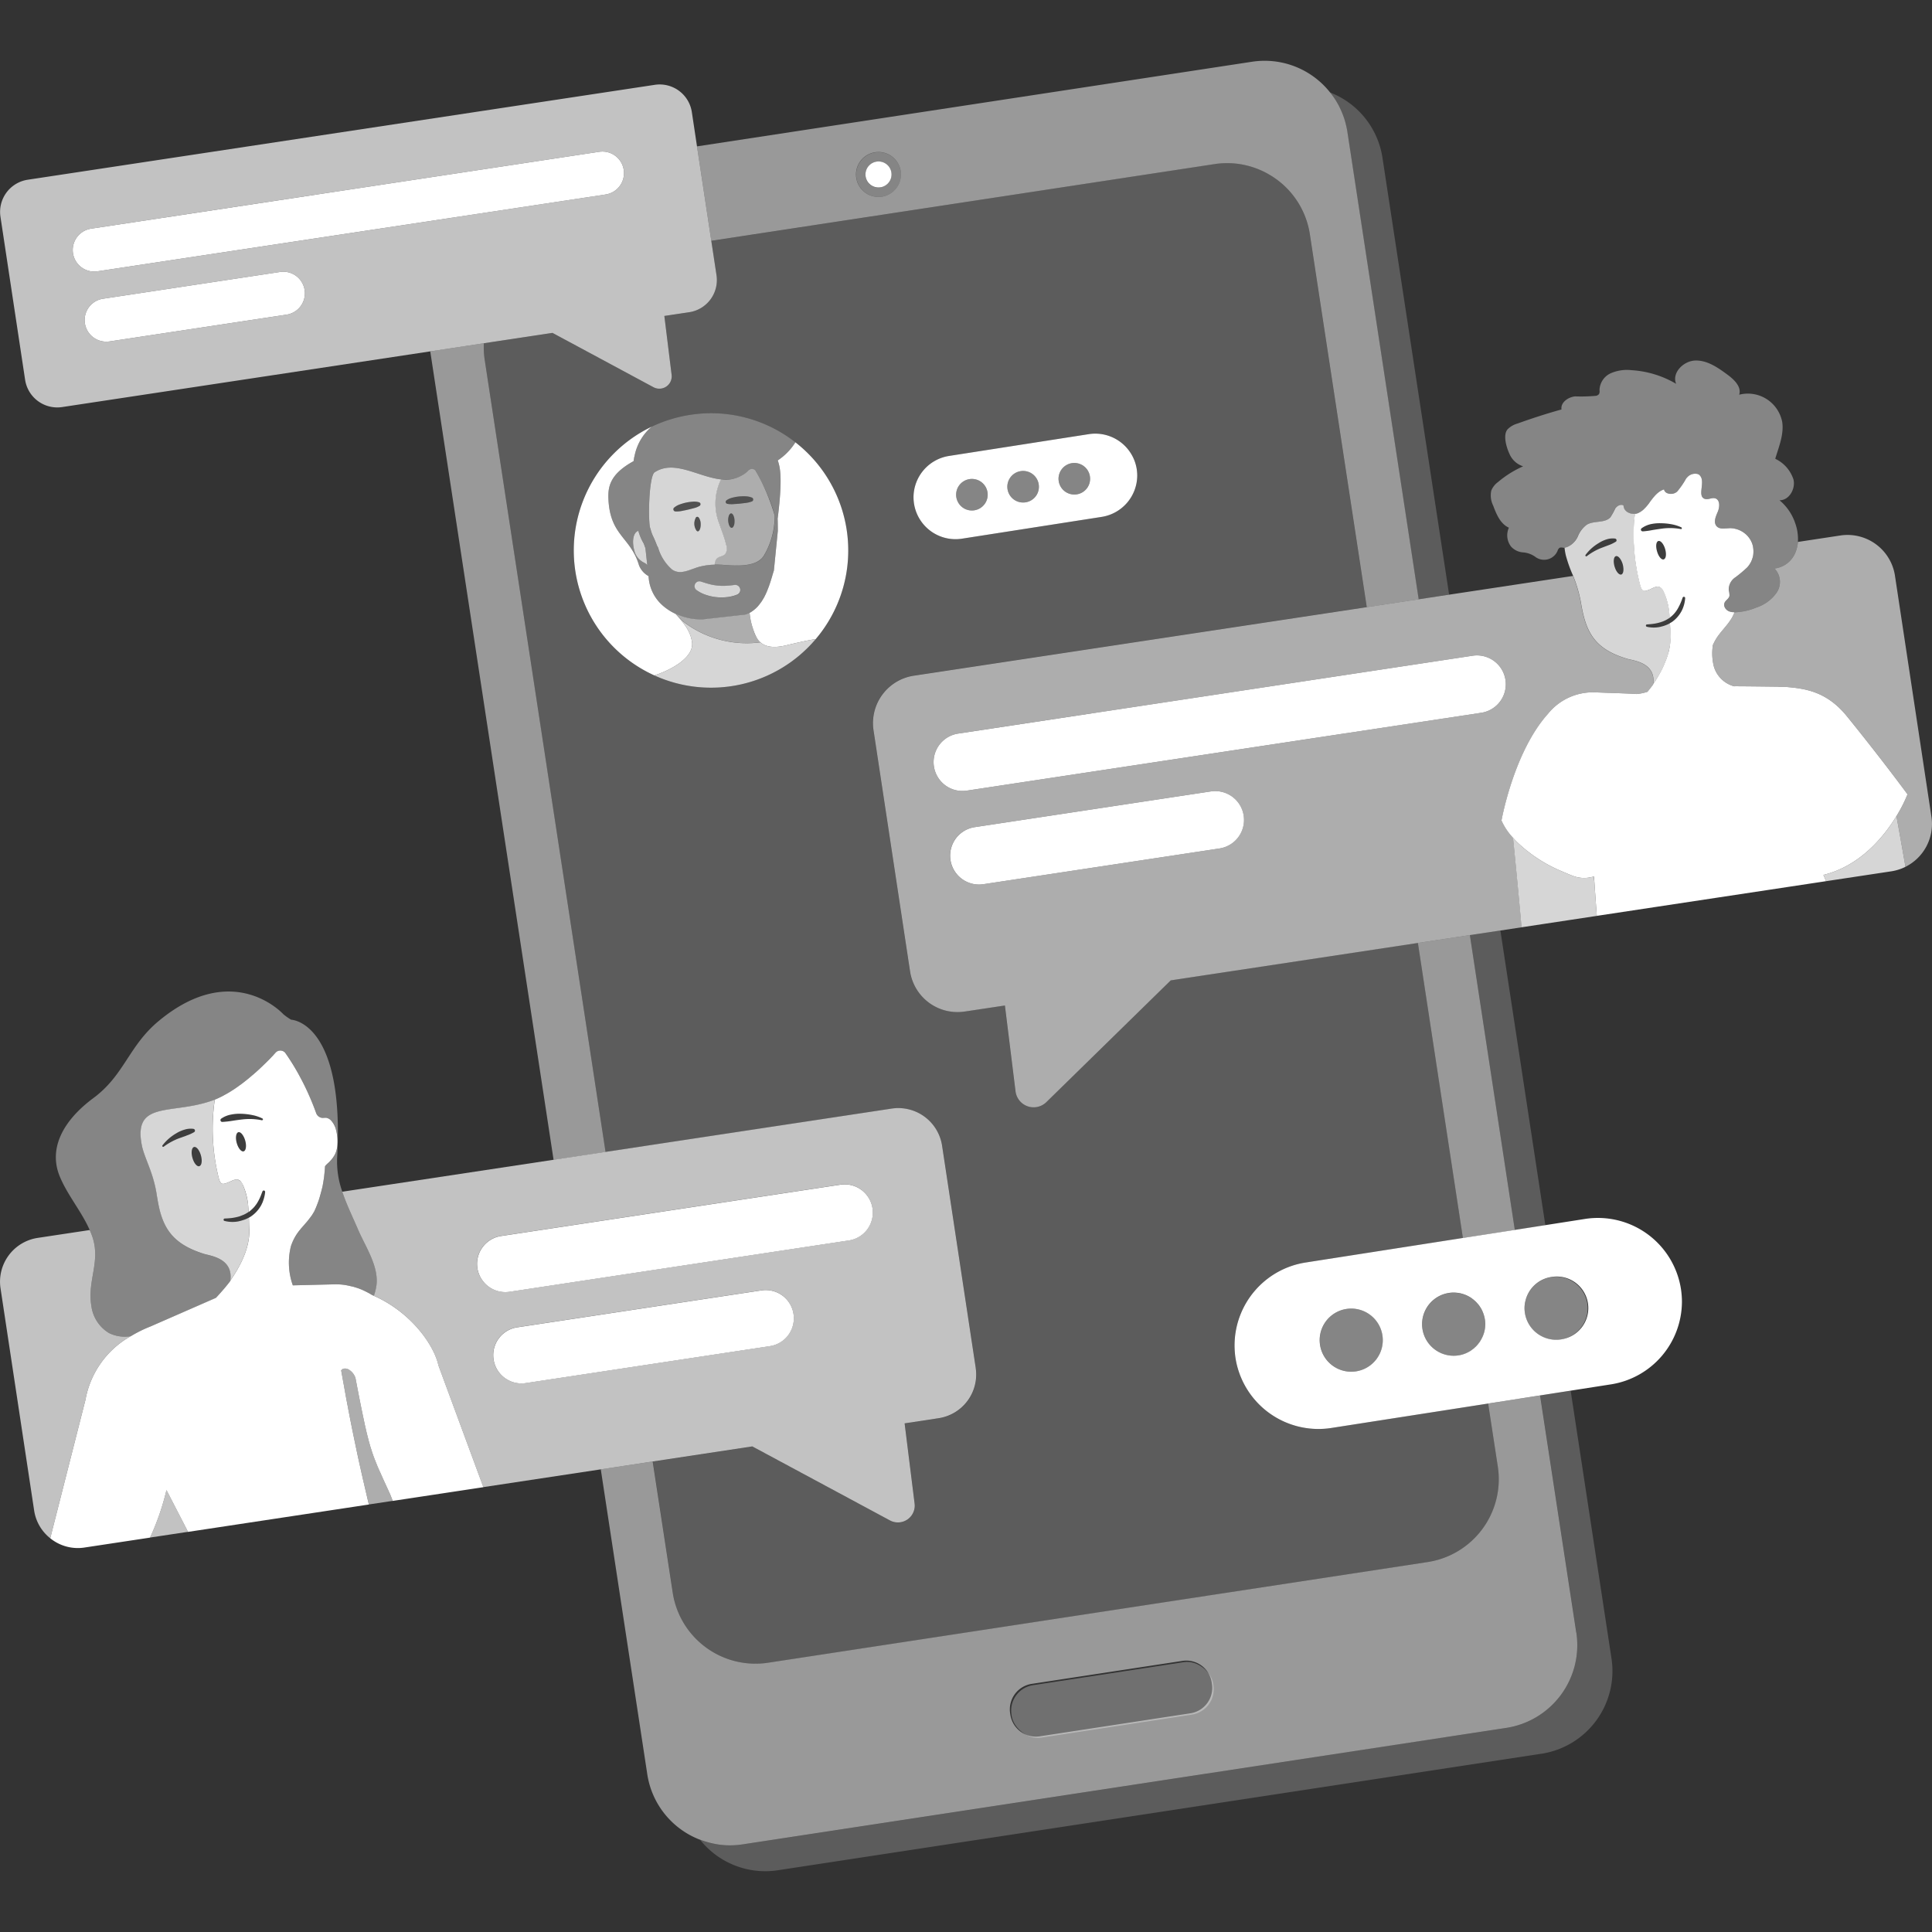
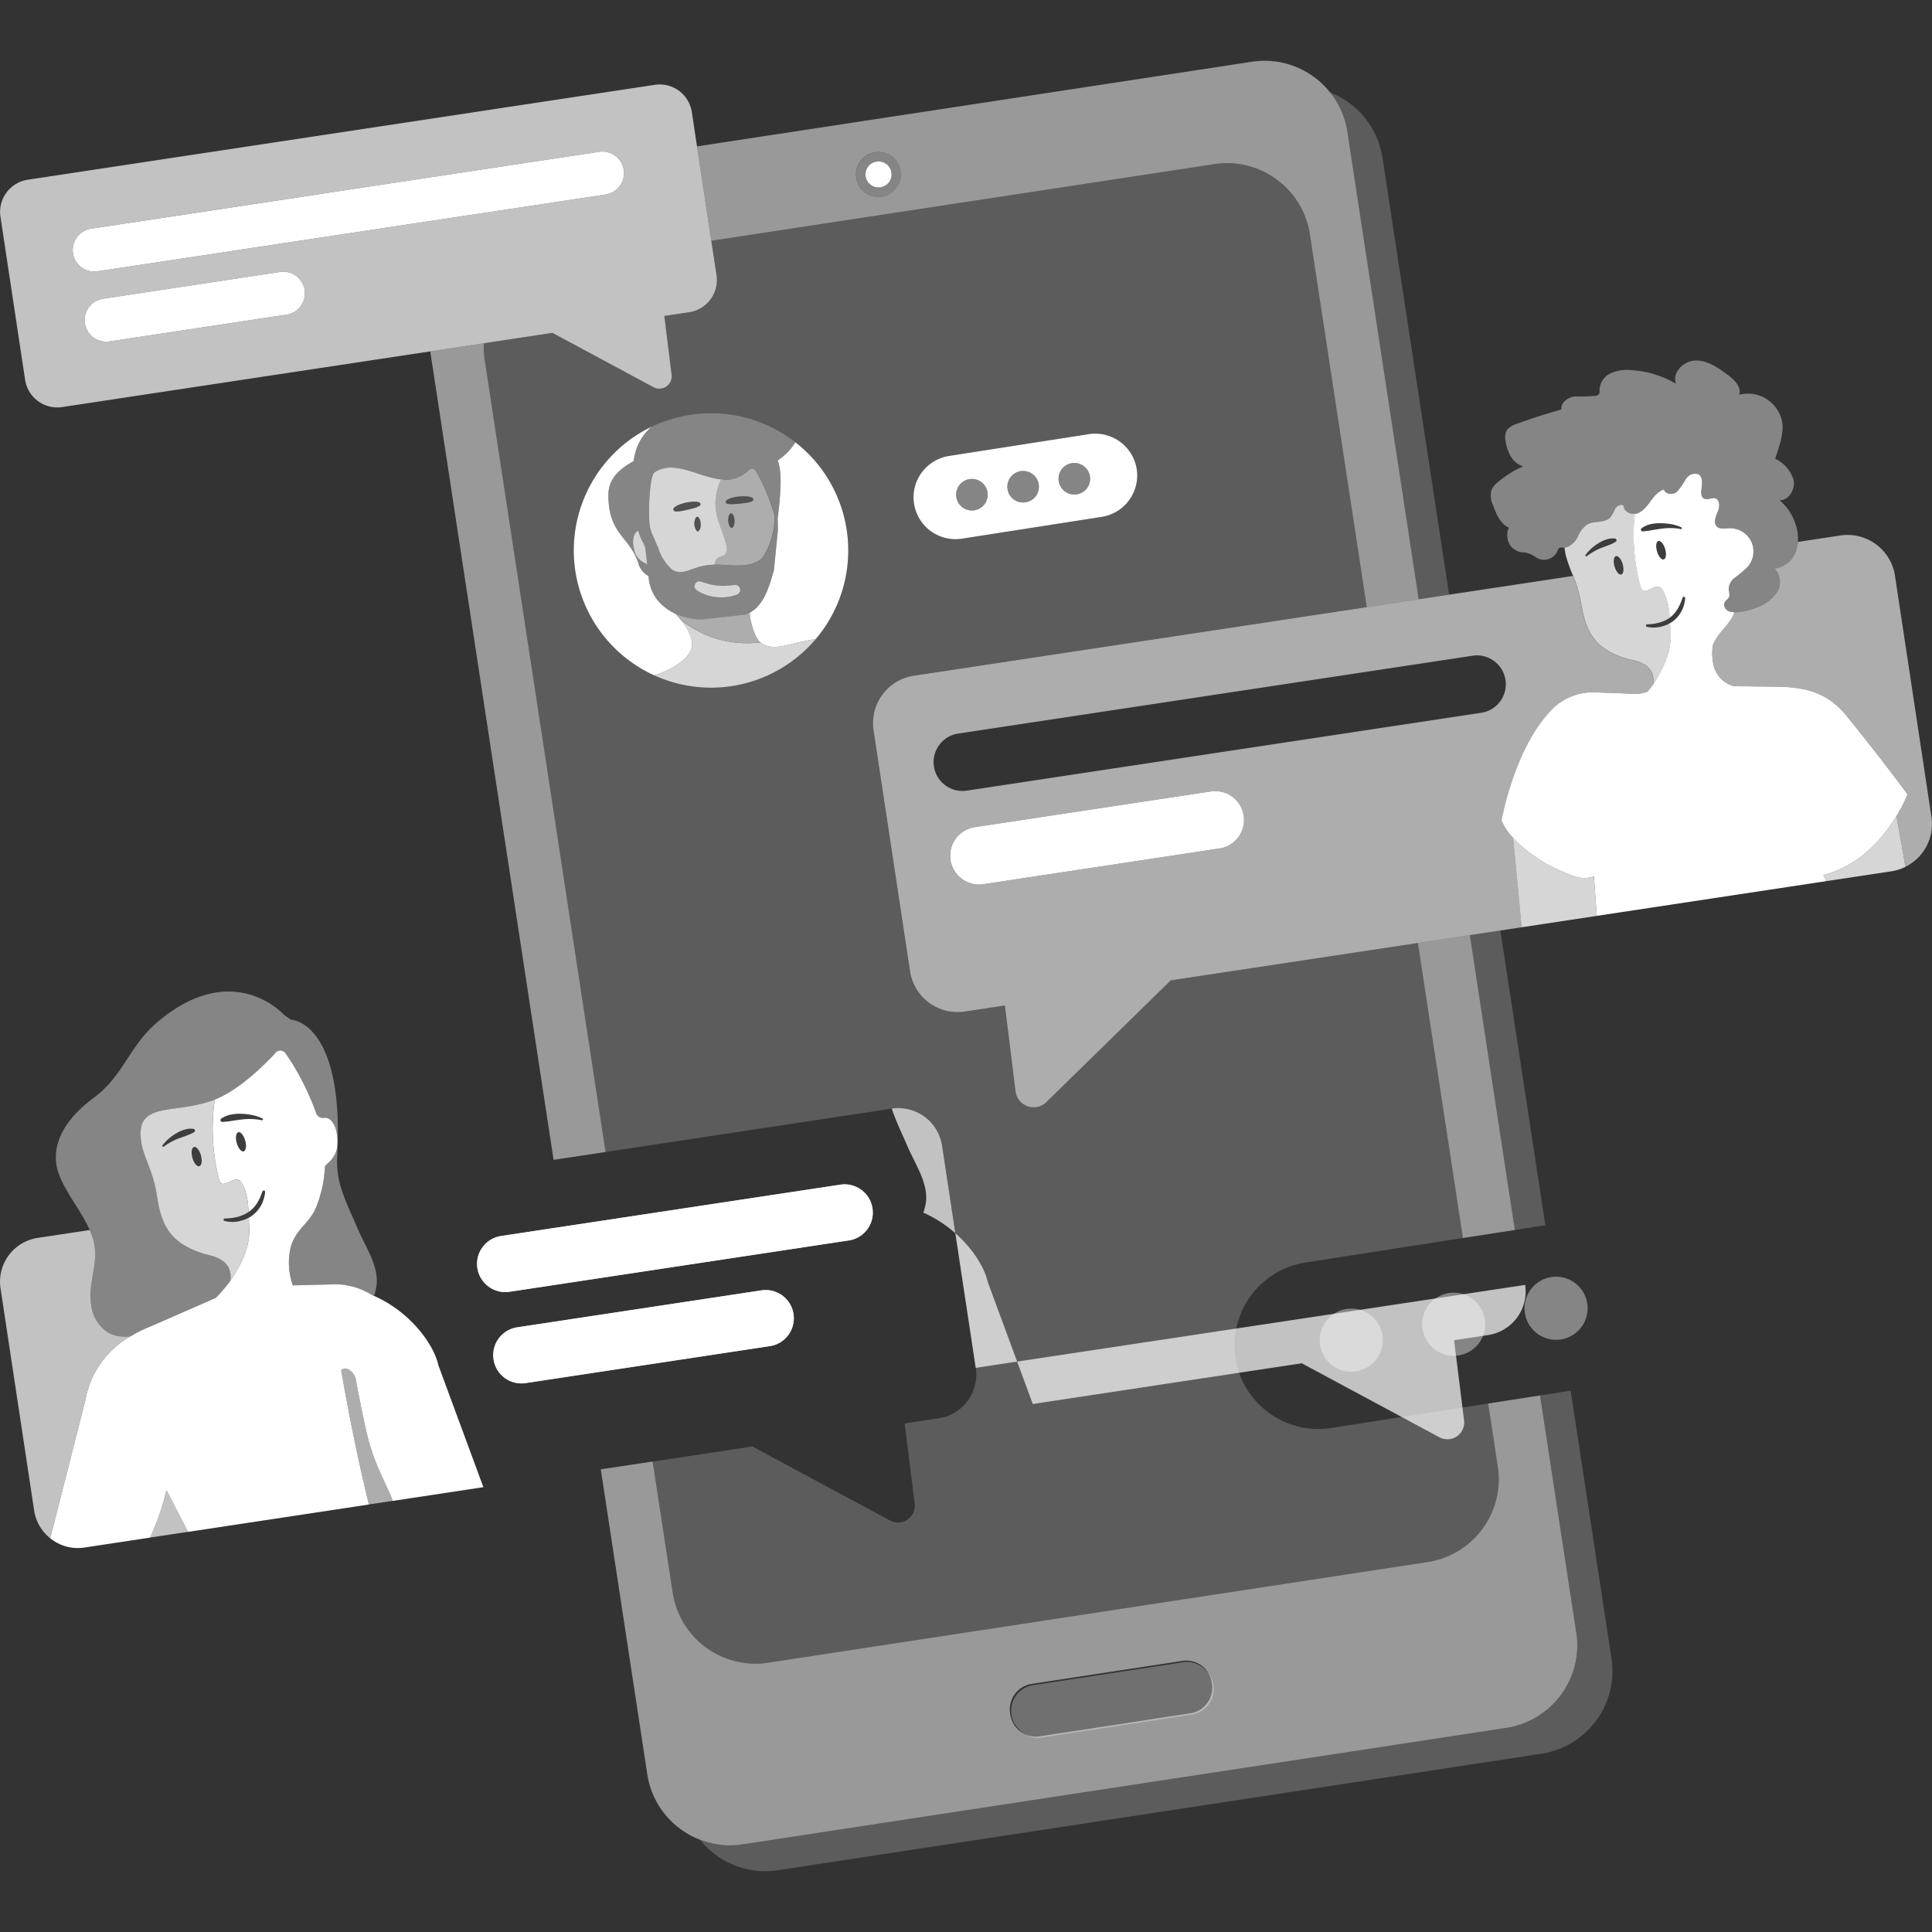
<svg xmlns="http://www.w3.org/2000/svg" viewBox="0 0 300 300">
  <rect x="0" y="0" width="300" height="300" fill="#333333" stroke="none" />
  <g fill="#fff">
    <path d="m 247.95 142.21 v .01 l -11.69 1.77 c -.5 -5.82 -1.32 -13.9 -1.32 -13.9 .18 .2 .38 .42 .6 .64 a 22.55 22.55 0 0 0 7.16 4.64 c .24 .11 .48 .21 .72 .31 .26 .11 .53 .22 .8 .32 a 4.84 4.84 0 0 0 2.92 .19 2.19 2.19 0 0 0 .39 -.1 3.51 3.51 0 0 0 .04 .78 c .01 .09 .01 .19 .02 .3 .08 1.18 .22 3.12 .36 5.04 z" opacity=".8" />
    <path d="m 295.88 134.6 a 7.47 7.47 0 0 1 -2.22 .7 l -10.11 1.53 c -.15 -.38 -.28 -.66 -.35 -.84 a .51 .51 0 0 0 -.06 -.13 15.26 15.26 0 0 0 1.81 -.57 c 4.7 -1.82 7.8 -5.72 9.53 -8.57 0 0 .75 4.1 1.4 7.88 z" opacity=".8" />
    <path d="m 286.77 111.2 c -3.18 -3.91 -6.59 -4.29 -9.52 -4.54 a 8.85 8.85 0 0 0 -1.03 0 l -.02 -.03 s -6.94 -.09 -6.92 -.06 a 4.48 4.48 0 0 1 -3.16 -3.11 8.32 8.32 0 0 1 -.14 -3.31 8.12 8.12 0 0 1 .67 -1.22 c .85 -1.24 2.02 -2.24 2.6 -3.65 a 1.58 1.58 0 0 0 .07 -.2 v -.01 c -.07 0 -.14 -.01 -.21 -.01 a 2.1 2.1 0 0 1 -.64 -.14 1.43 1.43 0 0 1 -.29 -.17 1.65 1.65 0 0 1 -.13 -.12 1.14 1.14 0 0 1 -.14 -.17 .77 .77 0 0 1 -.1 -.18 .51 .51 0 0 1 -.05 -.13 .31 .31 0 0 1 -.02 -.09 .76 .76 0 0 1 .05 -.47 c .17 -.39 .64 -.6 .75 -1.02 a .17 .17 0 0 0 .01 -.1 2.96 2.96 0 0 0 -.11 -.82 2.27 2.27 0 0 1 1.05 -2.02 20.15 20.15 0 0 0 1.84 -1.55 3.88 3.88 0 0 0 .31 -.4 3.97 3.97 0 0 0 .26 -.44 4.33 4.33 0 0 0 .24 -.63 2.63 2.63 0 0 0 .12 -.67 3.66 3.66 0 0 0 -.01 -.74 c -.01 -.09 -.02 -.18 -.04 -.28 a 1.32 1.32 0 0 0 -.06 -.27 c -.03 -.09 -.05 -.18 -.08 -.26 a 2.2 2.2 0 0 0 -.11 -.26 l -.06 -.12 a .25 .25 0 0 0 -.06 -.11 2.83 2.83 0 0 0 -.28 -.43 c -.05 -.07 -.1 -.13 -.16 -.2 a .38 .38 0 0 0 -.09 -.09 1.62 1.62 0 0 0 -.27 -.26 3.68 3.68 0 0 0 -1.34 -.74 3.5 3.5 0 0 0 -1.15 -.16 9.65 9.65 0 0 1 -1.19 .04 c -.02 .01 -.03 0 -.05 0 a 2.35 2.35 0 0 1 -.25 -.05 .93 .93 0 0 1 -.25 -.1 .89 .89 0 0 1 -.22 -.17 h -.01 a 1.12 1.12 0 0 1 -.27 -.95 1.82 1.82 0 0 1 .07 -.38 .79 .79 0 0 1 .06 -.19 c .08 -.25 .19 -.51 .29 -.74 .32 -.74 .38 -1.87 -.4 -2.1 -.51 -.15 -1.07 .25 -1.59 .09 -1.28 -.39 .15 -2.68 -.79 -3.64 v -.01 a .8 .8 0 0 0 -.32 -.21 1.66 1.66 0 0 0 -1.67 .54 c -.05 .05 -.1 .1 -.14 .16 a 12.56 12.56 0 0 1 -1.4 2.03 1.5 1.5 0 0 1 -1.66 .18 1.15 1.15 0 0 1 -.13 -.1 .68 .68 0 0 1 -.23 -.41 v -.01 a 2.46 2.46 0 0 0 -.64 .29 3.94 3.94 0 0 0 -.55 .44 6.92 6.92 0 0 0 -.71 .82 c -.08 .1 -.15 .19 -.22 .29 s -.14 .19 -.21 .29 q -.15 .21 -.33 .42 a 4.83 4.83 0 0 1 -.37 .4 3.07 3.07 0 0 1 -.26 .25 3.29 3.29 0 0 1 -.58 .39 1.78 1.78 0 0 1 -.32 .14 1.63 1.63 0 0 1 -.31 .06 h -.01 c -.06 .3 -.1 .6 -.13 .9 a .01 .01 0 0 1 -.01 .01 v .01 a 30.46 30.46 0 0 0 -.07 3.31 q 0 .33 .03 .66 c .01 .27 .03 .54 .05 .82 .03 .34 .06 .68 .1 1.02 .05 .48 .12 .96 .2 1.43 .01 .05 .02 .11 .03 .16 .06 .4 .14 .8 .22 1.2 a .81 .81 0 0 0 .04 .16 c .09 .46 .2 .91 .32 1.36 .08 .29 .23 .85 .58 .93 a .94 .94 0 0 0 .45 -.05 c .12 -.04 .25 -.09 .38 -.14 a 3.01 3.01 0 0 0 .37 -.17 1.96 1.96 0 0 1 .29 -.13 1.93 1.93 0 0 1 .67 -.18 .66 .66 0 0 1 .14 .01 .53 .53 0 0 1 .14 .05 1.19 1.19 0 0 1 .53 .53 2.33 2.33 0 0 1 .11 .21 10.1 10.1 0 0 1 .89 3.51 c .01 .17 .03 .35 .04 .52 h .01 l .01 -.01 a 4.54 4.54 0 0 0 1.22 -1.36 8.98 8.98 0 0 0 .77 -1.73 l .01 -.02 a .2 .2 0 0 1 .26 -.12 .2 .2 0 0 1 .13 .21 5.07 5.07 0 0 1 -.56 2 4.93 4.93 0 0 1 -1.39 1.62 3.65 3.65 0 0 1 -.41 .25 v .01 c .02 .29 .03 .58 .05 .87 v .04 l .03 .87 a 6.31 6.31 0 0 1 -.01 .87 1.2 1.2 0 0 1 -.01 .19 c -.02 .26 -.05 .51 -.09 .77 -.01 .05 -.02 .11 -.03 .16 -.05 .28 -.11 .54 -.18 .81 -.01 .03 -.02 .06 -.03 .1 -.08 .29 -.18 .59 -.28 .87 l -.41 1 c -.14 .32 -.29 .62 -.43 .9 a .01 .01 0 0 0 -.01 .01 c -.15 .28 -.3 .55 -.44 .79 0 .01 0 .01 -.01 .01 -.14 .25 -.28 .47 -.4 .67 l -.01 .01 c -.07 .1 -.13 .2 -.18 .28 s -.11 .16 -.16 .23 c 0 .01 -.01 .01 -.01 .02 v .05 s -.33 .45 -.88 1.13 a 7.34 7.34 0 0 1 -1.73 .35 c 0 -.05 -5.24 -.21 -6.31 -.26 a 8.96 8.96 0 0 0 -7.42 3.34 c -5.33 5.94 -7.21 16.56 -7.21 16.56 a 9.58 9.58 0 0 0 1.79 2.68 c .18 .2 .38 .42 .6 .64 a 22.56 22.56 0 0 0 7.16 4.64 c .24 .11 .48 .21 .72 .31 .26 .11 .53 .22 .8 .32 a 4.84 4.84 0 0 0 2.92 .19 2.19 2.19 0 0 0 .39 -.1 c .01 .12 .02 .4 .04 .78 .01 .09 .01 .19 .02 .3 .08 1.19 .22 3.13 .36 5.04 v .01 l .23 -.04 35.23 -5.33 .14 -.02 c -.15 -.38 -.28 -.66 -.35 -.84 a .7 .7 0 0 1 -.06 -.13 15.26 15.26 0 0 0 1.81 -.57 c 4.7 -1.82 7.8 -5.72 9.53 -8.57 a 22.99 22.99 0 0 0 1.72 -3.38 s -4.04 -5.5 -9.43 -12.14 z m -28.42 -24.34 c -.35 .11 -.82 -.45 -1.04 -1.24 -.24 -.79 -.15 -1.51 .2 -1.61 s .82 .45 1.05 1.24 .14 1.5 -.21 1.6 z m 2.79 -4.78 a .12 .12 0 0 1 -.14 .08 l -.01 -.01 a 9.25 9.25 0 0 0 -2.97 -.06 c -.49 .07 -.97 .14 -1.45 .22 a 11.72 11.72 0 0 1 -1.48 .2 l -.01 -.01 a .26 .26 0 0 1 -.28 -.24 v -.01 a .27 .27 0 0 1 .11 -.22 3.88 3.88 0 0 1 1.47 -.65 6.61 6.61 0 0 1 1.6 -.13 9.54 9.54 0 0 1 1.59 .16 6.21 6.21 0 0 1 1.51 .48 .13 .13 0 0 1 .06 .18 z" />
    <path d="m 259.07 101.34 c .07 -.26 .13 -.53 .19 -.8 .01 -.06 .02 -.11 .03 -.17 q .07 -.38 .1 -.77 c 0 -.06 .01 -.13 .01 -.19 .01 -.15 .03 -.3 .03 -.45 s 0 -.27 -.01 -.41 c -.01 -.29 -.03 -.59 -.04 -.88 v -.04 c -.01 -.29 -.03 -.58 -.04 -.87 h -.01 a .01 .01 0 0 0 -.01 .01 c -.05 .03 -.11 .05 -.16 .08 s -.12 .07 -.18 .1 a .04 .04 0 0 0 -.03 .01 .48 .48 0 0 1 -.07 .03 c -.06 .02 -.12 .05 -.18 .07 a .52 .52 0 0 1 -.11 .05 h -.01 c -.05 .02 -.11 .04 -.17 .06 s -.1 .03 -.16 .05 c -.01 0 -.02 .01 -.03 .01 a .35 .35 0 0 0 -.07 .02 l -.36 .09 a 4.71 4.71 0 0 1 -2.08 -.02 .19 .19 0 0 1 -.13 -.22 .18 .18 0 0 1 .17 -.14 h .01 c .32 -.02 .64 -.05 .95 -.09 a 6.85 6.85 0 0 0 .93 -.19 c .15 -.04 .3 -.09 .44 -.14 a 2.88 2.88 0 0 0 .41 -.17 h .01 a 5.35 5.35 0 0 0 .78 -.45 c 0 -.01 0 -.01 .01 -.01 -.01 -.17 -.03 -.35 -.05 -.52 a 10.1 10.1 0 0 0 -.89 -3.51 2.33 2.33 0 0 0 -.11 -.21 1.19 1.19 0 0 0 -.53 -.53 .75 .75 0 0 0 -.14 -.04 .74 .74 0 0 0 -.14 -.02 1.93 1.93 0 0 0 -.67 .18 c -.08 .03 -.17 .08 -.29 .13 s -.24 .11 -.37 .17 -.26 .1 -.38 .14 a .94 .94 0 0 1 -.45 .05 c -.35 -.08 -.5 -.64 -.58 -.93 -.12 -.45 -.23 -.9 -.32 -1.36 a .74 .74 0 0 1 -.04 -.16 c -.08 -.4 -.16 -.8 -.22 -1.2 -.01 -.05 -.02 -.11 -.03 -.16 -.08 -.47 -.15 -.95 -.2 -1.43 -.04 -.34 -.07 -.68 -.1 -1.02 -.02 -.28 -.04 -.55 -.05 -.82 q -.03 -.33 -.03 -.66 a 30.46 30.46 0 0 1 .07 -3.31 c 0 -.01 .01 -.01 .02 -.02 a 7.02 7.02 0 0 1 .13 -.9 h -.01 c -.85 .11 -1.81 -.42 -1.81 -1.27 -.41 -.29 -1.01 .03 -1.29 .46 a 10.92 10.92 0 0 1 -.74 1.34 c -.87 .98 -2.56 .49 -3.68 1.17 a 4.18 4.18 0 0 0 -1.36 1.76 3.19 3.19 0 0 1 -1.51 1.62 2.24 2.24 0 0 1 -.58 .19 10.19 10.19 0 0 0 .2 1.19 21.08 21.08 0 0 0 1.14 3.18 20.98 20.98 0 0 1 1.21 4.16 c .75 4.55 2.06 7.21 7.23 8.73 .96 .28 4.39 .58 4.01 3.9 v .02 c .1 -.15 .21 -.33 .34 -.53 l .01 -.01 c .12 -.2 .26 -.42 .4 -.67 .01 0 .01 0 .01 -.01 .14 -.24 .29 -.51 .44 -.79 a .01 .01 0 0 1 .01 -.01 c .14 -.28 .29 -.58 .43 -.9 l .41 -1 c .1 -.28 .2 -.58 .28 -.87 a 1 1 0 0 1 .01 -.1 z m -12.87 -15.17 a 6.95 6.95 0 0 1 2 -1.81 5.16 5.16 0 0 1 1.23 -.59 3.12 3.12 0 0 1 1.36 -.14 .27 .27 0 0 1 .11 .49 h -.01 a 5.71 5.71 0 0 1 -1.15 .55 l -1.16 .44 a 9.22 9.22 0 0 0 -2.18 1.25 .14 .14 0 0 1 -.2 -.03 .15 .15 0 0 1 0 -.16 z m 5.56 3.04 c -.28 .08 -.63 -.25 -.88 -.78 q -.1 -.23 -.17 -.46 c -.23 -.79 -.14 -1.51 .21 -1.61 s .81 .45 1.05 1.24 a 3.25 3.25 0 0 1 .11 .65 c .04 .5 -.08 .88 -.32 .96 z" opacity=".8" />
    <path d="m 279.18 84.15 a 5.21 5.21 0 0 1 -.32 1.47 4.02 4.02 0 0 1 -3.31 2.66 2.99 2.99 0 0 1 .36 3.7 6.2 6.2 0 0 1 -3.19 2.36 9.57 9.57 0 0 1 -3.39 .74 h -.01 c -.07 -.01 -.14 -.01 -.21 -.02 a 2.1 2.1 0 0 1 -.64 -.14 1.43 1.43 0 0 1 -.29 -.17 1.65 1.65 0 0 1 -.13 -.12 1.14 1.14 0 0 1 -.14 -.17 .77 .77 0 0 1 -.1 -.18 .47 .47 0 0 1 -.05 -.13 .31 .31 0 0 1 -.02 -.09 .76 .76 0 0 1 .05 -.47 c .17 -.39 .64 -.6 .75 -1.02 a .17 .17 0 0 0 .01 -.1 2.53 2.53 0 0 0 -.1 -.81 2.27 2.27 0 0 1 1.04 -2.03 20.29 20.29 0 0 0 1.84 -1.55 2.4 2.4 0 0 0 .31 -.4 2.44 2.44 0 0 0 .26 -.44 3.39 3.39 0 0 0 .24 -.63 2.63 2.63 0 0 0 .12 -.67 3.05 3.05 0 0 0 0 -.74 1.27 1.27 0 0 0 -.05 -.28 3.61 3.61 0 0 0 -.14 -.53 c -.03 -.09 -.06 -.17 -.1 -.26 a .79 .79 0 0 0 -.07 -.12 .25 .25 0 0 0 -.06 -.11 2 2 0 0 0 -.28 -.43 1.03 1.03 0 0 0 -.16 -.2 .38 .38 0 0 0 -.09 -.09 1.66 1.66 0 0 0 -.27 -.26 3.68 3.68 0 0 0 -1.34 -.74 3.42 3.42 0 0 0 -1.15 -.15 9.45 9.45 0 0 1 -1.19 .03 c -.02 .01 -.03 0 -.05 0 a 2.35 2.35 0 0 1 -.25 -.05 1.08 1.08 0 0 1 -.25 -.1 1.21 1.21 0 0 1 -.22 -.17 1.09 1.09 0 0 1 -.28 -.95 2.73 2.73 0 0 1 .07 -.38 c .02 -.06 .04 -.12 .06 -.19 .08 -.25 .19 -.51 .29 -.74 .32 -.74 .38 -1.87 -.4 -2.1 -.51 -.15 -1.07 .25 -1.59 .09 -1.28 -.39 .15 -2.68 -.79 -3.64 a .98 .98 0 0 0 -.32 -.22 1.71 1.71 0 0 0 -1.67 .54 1.93 1.93 0 0 0 -.14 .16 12.56 12.56 0 0 1 -1.4 2.03 1.5 1.5 0 0 1 -1.66 .18 1.15 1.15 0 0 1 -.13 -.1 .68 .68 0 0 1 -.23 -.41 2.42 2.42 0 0 0 -.64 .28 3.94 3.94 0 0 0 -.55 .44 6.92 6.92 0 0 0 -.71 .82 c -.07 .1 -.14 .19 -.21 .29 s -.14 .19 -.22 .29 q -.15 .21 -.33 .42 a 4.83 4.83 0 0 1 -.37 .4 3.23 3.23 0 0 1 -.26 .25 3.29 3.29 0 0 1 -.58 .39 1.78 1.78 0 0 1 -.32 .14 1.63 1.63 0 0 1 -.31 .06 h -.01 a 1.78 1.78 0 0 1 -1.51 -.52 1.12 1.12 0 0 1 -.16 -.22 1.07 1.07 0 0 1 -.14 -.53 c -.41 -.29 -1.01 .03 -1.29 .46 a 10.85 10.85 0 0 1 -.74 1.34 c -.87 .98 -2.56 .49 -3.68 1.17 a 4.18 4.18 0 0 0 -1.36 1.76 3.19 3.19 0 0 1 -1.51 1.62 2.24 2.24 0 0 1 -.58 .19 1.64 1.64 0 0 1 -.21 -.01 1.02 1.02 0 0 0 -.52 0 .9 .9 0 0 0 -.34 .5 2.27 2.27 0 0 1 -2.98 1.19 2.25 2.25 0 0 1 -.37 -.2 3.72 3.72 0 0 0 -1.95 -.76 2.79 2.79 0 0 1 -1.9 -.89 2.86 2.86 0 0 1 -.35 -2.95 c -1.32 -.59 -1.94 -2.08 -2.44 -3.43 a 3.52 3.52 0 0 1 -.29 -2.35 3.1 3.1 0 0 1 1.03 -1.3 16.04 16.04 0 0 1 3.91 -2.45 3.43 3.43 0 0 1 -2.12 -1.93 c -.44 -.94 -1.06 -2.9 -.3 -3.81 a 3.47 3.47 0 0 1 1.54 -.9 c 2.25 -.81 4.54 -1.55 6.84 -2.19 -.17 -1.08 1.02 -1.91 2.1 -2.03 a 25.34 25.34 0 0 0 3.26 -.09 .76 .76 0 0 0 .47 -.28 .98 .98 0 0 0 .07 -.59 2.97 2.97 0 0 1 1.72 -2.62 6.29 6.29 0 0 1 3.24 -.49 15.46 15.46 0 0 1 6.94 2.12 c -.72 -1.71 1.16 -3.59 3.02 -3.62 s 3.49 1.12 4.98 2.22 c 1.03 .76 2.18 1.88 1.79 3.09 a 5.43 5.43 0 0 1 6.61 3.92 c .03 .1 .05 .2 .07 .3 .29 1.94 -.52 3.85 -1.08 5.73 a 5.38 5.38 0 0 1 2.84 3.25 c .32 1.45 -.7 3.22 -2.18 3.19 a 7.9 7.9 0 0 1 2.44 3.56 7.28 7.28 0 0 1 .42 2.91 z" opacity=".4" />
    <path d="m 25.85 231.37 a 39.07 39.07 0 0 1 -2.55 7.38 l 5.9 -.89 z" fill-rule="evenodd" opacity=".7" />
    <path d="m 58.45 199.73 a 8.59 8.59 0 0 1 -.38 1.49 v .01 c -.05 -.02 -.1 -.05 -.15 -.07 a .6 .6 0 0 0 -.15 -.07 c -.21 -.13 -.42 -.26 -.64 -.37 s -.44 -.23 -.67 -.33 a 5.13 5.13 0 0 0 -.48 -.21 c -.09 -.04 -.19 -.07 -.28 -.11 -.21 -.07 -.42 -.14 -.63 -.2 a 2.35 2.35 0 0 0 -.37 -.1 c -.02 0 -.04 -.01 -.06 -.01 -.2 -.05 -.41 -.1 -.61 -.14 -.18 -.04 -.36 -.07 -.55 -.1 a 9.4 9.4 0 0 0 -1.5 -.09 l -6.51 .16 a 10.49 10.49 0 0 1 -.31 -6.02 c .05 -.15 .1 -.31 .16 -.46 .07 -.19 .15 -.37 .24 -.56 a 10.18 10.18 0 0 1 .67 -1.1 c .14 -.2 .29 -.4 .44 -.59 a 1.2 1.2 0 0 0 .09 -.11 1.51 1.51 0 0 0 .11 -.13 c .15 -.18 .31 -.35 .46 -.53 .26 -.29 .51 -.59 .74 -.9 a 4.92 4.92 0 0 0 .34 -.46 .42 .42 0 0 0 .09 -.14 1.45 1.45 0 0 0 .19 -.31 .22 .22 0 0 0 .04 -.06 .8 .8 0 0 0 .07 -.12 3.51 3.51 0 0 0 .19 -.39 c .15 -.34 .28 -.69 .4 -1.05 s .25 -.71 .35 -1.08 c .1 -.35 .19 -.7 .27 -1.06 s .15 -.71 .21 -1.08 c .01 -.07 .02 -.13 .03 -.19 a 8.39 8.39 0 0 0 .11 -.88 .58 .58 0 0 0 .02 -.18 c .05 -.36 .07 -.72 .09 -1.09 a 1.96 1.96 0 0 1 .15 -.19 .56 .56 0 0 1 .14 -.13 .12 .12 0 0 1 .05 -.05 c .09 -.08 .18 -.16 .27 -.25 a 4.51 4.51 0 0 0 .5 -.56 3.3 3.3 0 0 0 .23 -.33 3.74 3.74 0 0 0 .2 -.34 3.13 3.13 0 0 0 .36 -1.18 6.92 6.92 0 0 0 -.24 -2.79 2.89 2.89 0 0 0 -.75 -1.32 1.3 1.3 0 0 0 -.33 -.25 1.32 1.32 0 0 0 -.18 -.08 1.23 1.23 0 0 0 -.18 -.04 .75 .75 0 0 0 -.15 -.02 h -.05 a .21 .21 0 0 0 -.07 .01 c -.03 0 -.05 .01 -.08 .01 v -.02 a 1.19 1.19 0 0 1 -.53 -.03 2.1 2.1 0 0 1 -.3 -.15 1.14 1.14 0 0 1 -.41 -.53 42.11 42.11 0 0 0 -1.95 -4.56 c -.14 -.27 -.27 -.54 -.41 -.79 a 33.93 33.93 0 0 0 -2.39 -3.96 1 1 0 0 0 -.17 -.18 1.23 1.23 0 0 0 -.19 -.13 1.45 1.45 0 0 0 -.22 -.08 .99 .99 0 0 0 -.96 .3 c -.11 .11 -.21 .22 -.34 .35 v .01 c -.05 .06 -.12 .12 -.18 .19 s -.14 .14 -.21 .22 -.15 .15 -.22 .23 -.14 .14 -.22 .22 l -.26 .26 c -.07 .07 -.15 .15 -.23 .22 -.09 .09 -.19 .19 -.29 .28 a 2.51 2.51 0 0 1 -.23 .22 c -.1 .1 -.21 .2 -.32 .31 -.08 .07 -.16 .14 -.24 .22 -.11 .1 -.23 .2 -.34 .31 -.09 .07 -.17 .14 -.26 .22 -.12 .1 -.24 .21 -.36 .32 a 2.72 2.72 0 0 0 -.26 .22 c -.12 .09 -.24 .19 -.36 .29 -.01 0 -.02 .01 -.03 .02 -.09 .07 -.18 .15 -.27 .22 -.13 .1 -.26 .21 -.4 .31 l -.27 .21 -.42 .3 c -.09 .07 -.19 .14 -.28 .2 -.14 .1 -.28 .2 -.43 .3 -.09 .06 -.19 .12 -.28 .18 -.15 .1 -.29 .19 -.44 .28 a 2.19 2.19 0 0 1 -.21 .12 .23 .23 0 0 1 -.08 .05 c -.15 .09 -.29 .17 -.44 .25 a .92 .92 0 0 1 -.14 .07 c -.05 .03 -.1 .06 -.16 .09 -.14 .08 -.29 .15 -.43 .22 -.05 .02 -.09 .04 -.13 .06 l -.18 .09 c -.15 .06 -.29 .13 -.44 .19 -.04 .01 -.07 .03 -.11 .04 -.15 .07 -.32 .13 -.48 .19 -6.29 2.19 -12.22 -.06 -10.83 6.94 .39 1.96 1.8 4.17 2.31 7.65 a 17.64 17.64 0 0 0 .89 3.75 c .96 2.55 2.72 4.27 6.45 5.43 .99 .31 4.56 .68 4.09 4.13 0 .02 -.01 .04 -.01 .06 0 0 -.06 .07 -.16 .21 -.05 .06 -.11 .14 -.19 .24 a 1.23 1.23 0 0 1 -.12 .15 c -.15 .18 -.32 .4 -.53 .64 -.33 .4 -.75 .88 -1.23 1.4 l -10.19 4.44 a 19.67 19.67 0 0 0 -3.03 1.5 h -.01 a 5.51 5.51 0 0 1 -3.41 -.5 5.78 5.78 0 0 1 -2.72 -4.25 c -.65 -3.95 1.55 -6.93 .09 -10.89 -.1 -.29 -.22 -.57 -.34 -.84 -1.29 -2.92 -3.43 -5.38 -4.65 -8.32 -1.76 -4.27 .4 -8.6 5.23 -12.18 s 5.47 -8.12 10.18 -12 c 11.6 -9.59 19.32 -1 19.32 -1 a 9.25 9.25 0 0 0 1.2 .84 s 8.34 .24 7.14 21.46 a 13.95 13.95 0 0 0 .81 5.26 c .66 1.99 1.61 3.91 2.43 5.83 1.16 2.72 3.32 5.81 2.86 8.84 z" opacity=".4" />
    <g fill-rule="evenodd">
      <path d="m 295.88 134.6 c -.65 -3.77 -1.4 -7.88 -1.4 -7.88 a 22.99 22.99 0 0 0 1.72 -3.38 s -4.04 -5.5 -9.43 -12.14 c -3.18 -3.91 -6.59 -4.29 -9.52 -4.54 a 8.85 8.85 0 0 0 -1.03 0 l -.02 -.03 s -6.94 -.09 -6.92 -.06 a 4.48 4.48 0 0 1 -3.16 -3.11 8.32 8.32 0 0 1 -.14 -3.31 8.21 8.21 0 0 1 .67 -1.22 c .85 -1.24 2.02 -2.24 2.6 -3.65 a 1.58 1.58 0 0 0 .07 -.2 h .01 a 9.57 9.57 0 0 0 3.39 -.74 6.2 6.2 0 0 0 3.19 -2.36 2.99 2.99 0 0 0 -.36 -3.7 4.02 4.02 0 0 0 3.31 -2.66 5.21 5.21 0 0 0 .32 -1.47 l 6.59 -1 a 7.45 7.45 0 0 1 8.48 6.24 v .01 l 5.66 37.42 a 7.44 7.44 0 0 1 -4.03 7.78 z" opacity=".6" />
      <path d="m 252.7 102.32 c -5.17 -1.52 -6.48 -4.18 -7.23 -8.73 a 20.98 20.98 0 0 0 -1.21 -4.16 l -19.24 2.91 -4.74 .72 -8.06 1.22 -70.32 10.64 a 7.45 7.45 0 0 0 -6.26 8.48 l 5.67 37.42 a 7.44 7.44 0 0 0 8.46 6.25 h .02 l 6.25 -.94 1.65 13.33 a 2.83 2.83 0 0 0 4.79 1.67 l 19.31 -18.9 38.39 -5.81 8.07 -1.22 4.74 -.71 3.28 -.5 c -.5 -5.82 -1.32 -13.9 -1.32 -13.9 a 9.58 9.58 0 0 1 -1.79 -2.68 s 1.88 -10.62 7.21 -16.56 a 8.96 8.96 0 0 1 7.42 -3.34 c 1.07 .05 6.31 .21 6.31 .26 a 7.35 7.35 0 0 0 1.73 -.35 c .55 -.68 .88 -1.13 .88 -1.13 v -.05 c 0 -.01 .01 -.01 .01 -.02 .37 -3.32 -3.06 -3.62 -4.02 -3.9 z m -63.35 29.43 l -36.67 5.55 a 5.32 5.32 0 0 1 -.68 .05 4.48 4.48 0 0 1 -.66 -8.91 l 36.67 -5.55 a 4.48 4.48 0 1 1 1.34 8.86 z m 40.66 -21.07 l -79.89 12.09 a 5.31 5.31 0 0 1 -.69 .05 4.48 4.48 0 0 1 -.65 -8.91 l 79.89 -12.09 a 4.48 4.48 0 1 1 1.34 8.86 z" opacity=".6" />
      <path d="m 232.58 227.74 l -1.5 -9.8 -24.39 3.8 a 13.04 13.04 0 0 1 -14.85 -10.84 13.67 13.67 0 0 1 -.15 -2 13.04 13.04 0 0 1 10.99 -12.85 l 24.48 -3.82 -6.99 -45.82 -38.39 5.81 -19.31 18.9 a 2.83 2.83 0 0 1 -4.79 -1.67 l -1.65 -13.33 -6.25 .94 a 7.44 7.44 0 0 1 -8.48 -6.23 v -.02 l -5.67 -37.42 a 7.45 7.45 0 0 1 6.26 -8.48 l 70.33 -10.64 -8.84 -57.91 a 12.97 12.97 0 0 0 -4 -7.56 c -.28 -.25 -.57 -.5 -.86 -.73 -.15 -.12 -.3 -.23 -.46 -.34 -.31 -.22 -.62 -.42 -.95 -.61 -.16 -.1 -.33 -.19 -.49 -.28 -.34 -.18 -.68 -.34 -1.03 -.49 a 12.91 12.91 0 0 0 -7.03 -.88 l -78.11 11.93 .81 5.34 a 5.05 5.05 0 0 1 -4.23 5.74 l -3.87 .58 1.13 9.15 a 1.92 1.92 0 0 1 -2.81 1.92 l -15.69 -8.44 -10.66 1.61 a 13.67 13.67 0 0 0 .14 2.62 l 18.76 122.96 44.45 -6.73 a 6.88 6.88 0 0 1 7.82 5.77 l 5.22 34.49 a 6.86 6.86 0 0 1 -5.74 7.82 h -.03 l -5.27 .8 1.55 12.45 a 2.61 2.61 0 0 1 -3.83 2.62 l -21.37 -11.49 -15.46 2.34 3.1 20.35 a 12.95 12.95 0 0 0 3.59 7.17 c .27 .27 .55 .53 .83 .77 a 12.99 12.99 0 0 0 10.4 2.96 l 102.4 -15.63 a 13.01 13.01 0 0 0 10.89 -14.83 z m -85.23 -156.94 l 21.74 -3.39 a 6.52 6.52 0 0 1 7.42 5.42 6.83 6.83 0 0 1 .08 1 6.53 6.53 0 0 1 -5.5 6.43 l -21.74 3.39 a 6.52 6.52 0 0 1 -7.42 -5.43 6.83 6.83 0 0 1 -.08 -1 6.52 6.52 0 0 1 5.5 -6.42 z m -20.7 28.46 a 21.31 21.31 0 1 1 -25.45 -33.01 21.6 21.6 0 0 1 5.99 -1.84 21.31 21.31 0 0 1 19.46 34.85 z" opacity=".2" />
      <path d="m 225.02 92.34 l -4.74 .72 -11.07 -72.58 c -.03 -.21 -.07 -.43 -.12 -.64 -.03 -.15 -.06 -.3 -.1 -.44 -.05 -.23 -.11 -.46 -.18 -.68 -.07 -.26 -.16 -.51 -.25 -.75 -.1 -.27 -.2 -.53 -.32 -.79 s -.23 -.51 -.36 -.76 a 12.88 12.88 0 0 0 -.87 -1.42 c -.16 -.22 -.32 -.44 -.49 -.65 a 12.96 12.96 0 0 1 8.15 10.15 z" opacity=".2" />
      <path d="m 239.96 190.25 l -4.74 .74 -6.98 -45.79 4.74 -.71 z" opacity=".2" />
      <path d="m 239.33 272.32 l -118.53 18.09 a 12.94 12.94 0 0 1 -12.1 -4.74 12.03 12.03 0 0 0 2.86 .74 .06 .06 0 0 0 .04 .01 c .38 .05 .77 .09 1.16 .11 a 13.18 13.18 0 0 0 2.58 -.14 l 118.54 -18.08 a 13 13 0 0 0 10.89 -14.81 v -.01 l -5.62 -36.81 4.74 -.74 6.34 41.57 a 12.99 12.99 0 0 1 -10.87 14.81 z" opacity=".2" />
    </g>
    <path d="m 136.42 25.07 c 1.11 0 2.02 .9 2.02 2.02 s -.91 2.02 -2.02 2.02 c -1.12 0 -2.03 -.9 -2.03 -2.02 s .91 -2.02 2.03 -2.02 z" />
    <g fill-rule="evenodd">
      <path d="m 139.86 26.57 a 3.48 3.48 0 1 0 -2.92 3.97 3.48 3.48 0 0 0 2.92 -3.97 z m -3.14 2.53 a 2.02 2.02 0 1 1 1.69 -2.3 2.02 2.02 0 0 1 -1.69 2.29 z" opacity=".4" />
      <path d="m 94.03 178.88 l -8.07 1.22 -19.15 -125.54 8.32 -1.26 a 13.67 13.67 0 0 0 .14 2.62 z" opacity=".5" />
      <path d="m 235.22 190.99 l -8.06 1.25 -6.99 -45.82 8.07 -1.22 z" opacity=".5" />
      <path d="m 209.22 20.48 c -.03 -.21 -.07 -.43 -.12 -.64 -.03 -.15 -.06 -.3 -.1 -.44 -.05 -.23 -.11 -.46 -.18 -.68 -.07 -.26 -.16 -.51 -.25 -.75 -.1 -.27 -.2 -.53 -.32 -.79 s -.23 -.51 -.36 -.76 a 12.88 12.88 0 0 0 -.87 -1.42 c -.16 -.22 -.32 -.44 -.49 -.65 a 12.96 12.96 0 0 0 -12.13 -4.76 l -86.17 13.14 2.22 14.66 78.12 -11.91 a 12.91 12.91 0 0 1 7.03 .88 c .35 .15 .69 .31 1.03 .49 .16 .09 .33 .18 .49 .28 .33 .19 .64 .39 .95 .61 .16 .11 .31 .22 .46 .34 .29 .23 .58 .47 .86 .73 a 12.97 12.97 0 0 1 4 7.56 l 8.84 57.91 8.06 -1.22 z m -72.27 10.06 a 3.49 3.49 0 1 1 2.91 -3.98 v .01 a 3.49 3.49 0 0 1 -2.91 3.97 z" opacity=".5" />
      <path d="m 244.76 253.49 l -5.62 -36.81 -8.06 1.26 1.5 9.8 a 13.01 13.01 0 0 1 -10.9 14.82 l -102.4 15.63 a 12.99 12.99 0 0 1 -10.4 -2.96 c -.28 -.24 -.56 -.5 -.83 -.77 a 12.96 12.96 0 0 1 -3.59 -7.17 l -3.11 -20.35 -8.06 1.22 7.22 47.34 a 12.98 12.98 0 0 0 8.18 10.17 l -.02 -.02 a 13.22 13.22 0 0 0 2.88 .76 .06 .06 0 0 0 .04 .01 c .38 .05 .77 .09 1.16 .11 a 13.18 13.18 0 0 0 2.58 -.14 l 118.54 -18.08 a 13 13 0 0 0 10.9 -14.81 z m -59.91 12.55 l -23.41 3.58 a 4.01 4.01 0 0 1 -4.55 -3.35 l -.04 -.25 a 4.01 4.01 0 0 1 3.35 -4.55 l 23.41 -3.57 a 3.99 3.99 0 0 1 4.54 3.34 l .04 .26 a 3.99 3.99 0 0 1 -3.34 4.54 z" opacity=".5" />
    </g>
    <rect height="8.24" opacity=".3" rx="3.99" transform="matrix(.989 -.151 .151 .989 -37.85 29.08)" width="31.68" x="156.81" y="259.73" />
    <path d="m 100.06 87.4 a 1.52 1.52 0 0 1 .45 .35 l -.29 -2.63 c -.09 -.24 -.17 -.49 -.26 -.72 a 8 8 0 0 1 -.84 -1.97 h -.01 a .54 .54 0 0 0 -.08 .03 c -.79 .35 -.96 1.91 -.39 3.47 a 2.85 2.85 0 0 0 1.42 1.47 z" opacity=".8" />
    <path d="m 116.4 95.15 a 3.89 3.89 0 0 1 -.67 .28 l -6.56 .75 a 9.43 9.43 0 0 1 -4.16 -.83 c .32 .34 .62 .68 .9 1.02 a 16.18 16.18 0 0 0 12.17 3.36 4.19 4.19 0 0 1 -1.08 -1.9 10.14 10.14 0 0 1 -.6 -2.68 z" opacity=".6" />
    <path d="m 114.07 90.83 c -.4 .05 -.87 .11 -1.34 .13 a 8.19 8.19 0 0 1 -1.28 -.03 8.33 8.33 0 0 1 -1.26 -.22 c -.43 -.11 -.86 -.25 -1.3 -.39 a .76 .76 0 0 0 -.68 1.35 5.43 5.43 0 0 0 1.49 .73 7.58 7.58 0 0 0 2.34 .37 7.79 7.79 0 0 0 .84 -.05 5.7 5.7 0 0 0 1.6 -.4 .78 .78 0 0 0 -.41 -1.49 z" opacity=".8" />
    <path d="m 117.39 73.2 a .71 .71 0 0 0 -.96 -.3 .7 .7 0 0 0 -.15 .1 5.04 5.04 0 0 1 -4.34 1.43 8.49 8.49 0 0 0 -.28 6.85 c .37 1.1 .82 2.19 1.08 3.32 a 1.52 1.52 0 0 1 -.21 1.44 c -.36 .35 -.97 .33 -1.3 .7 a 1.38 1.38 0 0 0 -.28 .78 c -.01 .04 -.01 .09 -.01 .14 .33 0 .67 .01 1.04 .03 2.06 .14 5.7 .55 6.77 -1.65 a 11.95 11.95 0 0 0 1.54 -6 31.2 31.2 0 0 0 -2.9 -6.84 z m -3.76 8.76 c -.18 .01 -.35 -.21 -.45 -.53 a 2.04 2.04 0 0 1 -.07 -.3 .44 .44 0 0 0 -.01 -.06 c -.01 -.07 -.02 -.13 -.02 -.2 -.03 -.62 .17 -1.13 .44 -1.15 s .52 .48 .55 1.1 v .23 c -.02 .5 -.2 .9 -.44 .91 z m 3.31 -4.26 a .37 .37 0 0 1 -.19 .17 h -.01 a 4 4 0 0 1 -.95 .23 c -.31 .03 -.62 .08 -.93 .11 s -.62 .04 -.94 .07 a 3.8 3.8 0 0 1 -.48 .01 2.41 2.41 0 0 1 -.5 -.06 h -.01 a .3 .3 0 0 1 -.24 -.35 l .01 -.03 a .33 .33 0 0 1 .11 -.16 2.11 2.11 0 0 1 .46 -.26 2.92 2.92 0 0 1 .48 -.16 7.46 7.46 0 0 1 .99 -.18 8.08 8.08 0 0 1 1.01 -.03 2.86 2.86 0 0 1 1 .2 .32 .32 0 0 1 .19 .42 z" opacity=".6" />
    <path d="m 112.83 77.68 a 2.05 2.05 0 0 1 .46 -.26 2.92 2.92 0 0 1 .48 -.16 7.46 7.46 0 0 1 .99 -.18 8.08 8.08 0 0 1 1.01 -.03 2.86 2.86 0 0 1 1 .2 .33 .33 0 0 1 .19 .42 l -.01 .03 a .37 .37 0 0 1 -.19 .17 h -.01 a 3.99 3.99 0 0 1 -.95 .23 c -.31 .03 -.62 .08 -.93 .11 s -.62 .04 -.94 .07 a 3.8 3.8 0 0 1 -.48 .01 2.41 2.41 0 0 1 -.5 -.06 h -.01 a .3 .3 0 0 1 -.24 -.35 l .01 -.03 a .32 .32 0 0 1 .12 -.17 z" opacity=".15" />
    <path d="m 112.76 84.61 c -.26 -1.14 -.71 -2.22 -1.08 -3.32 a 8.49 8.49 0 0 1 .28 -6.85 c -3.51 -.37 -7.28 -3.11 -10.31 -1.1 -.93 .62 -1.06 8.09 -.64 8.78 a 5.66 5.66 0 0 0 .46 1.27 c .02 .04 .03 .08 .05 .12 .16 .34 .33 .77 .52 1.25 a 1.36 1.36 0 0 1 .23 .55 7.26 7.26 0 0 0 2.09 3.13 c 1.11 .75 2.23 .25 3.5 -.2 a 9.91 9.91 0 0 1 3.11 -.56 .63 .63 0 0 1 .01 -.14 1.38 1.38 0 0 1 .28 -.78 c .33 -.37 .94 -.35 1.3 -.7 a 1.52 1.52 0 0 0 .2 -1.45 z m -5.97 -5.46 c -.3 .07 -.61 .13 -.92 .19 a 3.95 3.95 0 0 1 -.97 .08 h -.01 a .34 .34 0 0 1 -.33 -.35 v -.02 a .34 .34 0 0 1 .12 -.23 2.88 2.88 0 0 1 .89 -.5 8.31 8.31 0 0 1 .97 -.28 7.66 7.66 0 0 1 1 -.14 3.08 3.08 0 0 1 .51 0 2.04 2.04 0 0 1 .51 .1 .3 .3 0 0 1 .2 .38 l -.01 .03 a .34 .34 0 0 1 -.13 .15 h -.01 a 2.39 2.39 0 0 1 -.45 .22 3.75 3.75 0 0 1 -.46 .14 c -.31 .08 -.61 .16 -.91 .23 z m 1.58 3.36 a .25 .25 0 0 1 -.1 -.02 c -.01 -.01 -.03 -.02 -.04 -.03 a .52 .52 0 0 1 -.06 -.04 1.92 1.92 0 0 1 -.1 -2.07 .26 .26 0 0 1 .39 -.02 l .01 .01 a .67 .67 0 0 1 .11 .14 1.85 1.85 0 0 1 .23 .87 2.27 2.27 0 0 1 -.02 .42 c -.06 .43 -.22 .73 -.43 .74 z" opacity=".8" />
    <ellipse cx="113.58" cy="80.84" opacity=".15" rx=".5" ry="1.12" transform="matrix(.999 -.049 .049 .999 -3.82 5.65)" />
    <path d="m 108.61 78.56 a 2.39 2.39 0 0 1 -.45 .22 3.75 3.75 0 0 1 -.46 .14 c -.31 .08 -.61 .16 -.91 .23 s -.61 .13 -.92 .19 a 3.95 3.95 0 0 1 -.97 .08 h -.01 a .34 .34 0 0 1 -.33 -.35 v -.02 a .34 .34 0 0 1 .12 -.23 2.88 2.88 0 0 1 .89 -.5 8.31 8.31 0 0 1 .97 -.28 7.66 7.66 0 0 1 1 -.14 3.08 3.08 0 0 1 .51 0 1.99 1.99 0 0 1 .51 .1 .3 .3 0 0 1 .2 .38 l -.01 .02 a .34 .34 0 0 1 -.13 .15 z" opacity=".15" />
    <ellipse cx="108.31" cy="81.39" opacity=".15" rx=".5" ry="1.12" transform="matrix(.999 -.049 .049 .999 -3.85 5.39)" />
    <path d="m 126.65 99.26 a 21.29 21.29 0 0 1 -25.04 5.62 c 2.82 -.93 6.14 -2.85 5.85 -5.13 -.22 -1.75 -1.32 -3.08 -2.58 -4.44 .04 .02 .09 .04 .13 .06 .32 .34 .62 .67 .9 1.02 a 16.21 16.21 0 0 0 12.17 3.35 c .71 .63 1.89 .97 3.98 .47 0 0 3.33 -.81 4.46 -.94 a .57 .57 0 0 0 .13 -.01 z" opacity=".8" />
    <path d="m 123.51 68.68 a 21.25 21.25 0 0 0 -16.32 -4.27 21.6 21.6 0 0 0 -5.99 1.84 8 8 0 0 0 -2.68 4.62 c 0 .01 -.01 .02 -.02 .04 -.04 .21 -.07 .39 -.1 .57 0 .05 -.02 .09 -.02 .13 -3.83 2.11 -4.01 4.13 -3.89 6.13 .34 5.48 3.44 5.69 4.73 10.02 a 3.24 3.24 0 0 0 1.48 1.69 l .04 .39 a 6.43 6.43 0 0 0 1.93 3.97 8.21 8.21 0 0 0 2.21 1.5 c .04 .02 .09 .04 .13 .06 a 9.62 9.62 0 0 0 3.9 .83 h .26 l 6.56 -.76 a 3.23 3.23 0 0 0 .39 -.15 c .09 -.04 .19 -.08 .28 -.13 a 2.94 2.94 0 0 0 .45 -.28 s .01 0 .03 -.02 a 4.12 4.12 0 0 0 .77 -.68 4.81 4.81 0 0 0 .65 -.84 c .09 -.15 .19 -.31 .28 -.46 s .17 -.32 .25 -.48 .15 -.32 .22 -.48 c .14 -.33 .26 -.65 .38 -.97 .05 -.16 .11 -.31 .16 -.47 s .1 -.3 .14 -.44 .09 -.29 .13 -.42 c .06 -.22 .12 -.43 .18 -.61 .04 -.16 .09 -.3 .13 -.42 l .61 -6.13 v -.19 c 0 -.48 -.01 -1.64 -.03 -1.71 .27 -2.07 .71 -6.08 .28 -8.12 a 6.91 6.91 0 0 0 -.26 -.95 9.34 9.34 0 0 0 2.74 -2.81 z m -23.45 18.72 a 2.78 2.78 0 0 1 -1.41 -1.47 c -.58 -1.56 -.41 -3.11 .38 -3.47 a .24 .24 0 0 1 .08 -.02 .01 .01 0 0 1 .01 -.01 7.77 7.77 0 0 0 .85 1.97 c .09 .23 .17 .48 .25 .72 l .29 2.63 a 1.53 1.53 0 0 0 -.45 -.35 z m 14.43 4.93 a 5.7 5.7 0 0 1 -1.6 .4 7.86 7.86 0 0 1 -.84 .05 c -.25 0 -.51 -.02 -.77 -.04 a 8.86 8.86 0 0 1 -1.57 -.33 5.52 5.52 0 0 1 -1.49 -.73 .75 .75 0 0 1 -.31 -.5 .77 .77 0 0 1 .13 -.57 .76 .76 0 0 1 .86 -.28 c .44 .14 .86 .28 1.3 .39 a 8.41 8.41 0 0 0 1.26 .22 9.11 9.11 0 0 0 1.28 .03 c .47 -.02 .94 -.08 1.34 -.13 a .78 .78 0 0 1 .41 1.49 z m 4.28 -6.28 c -1.07 2.2 -4.71 1.79 -6.77 1.65 -.34 -.02 -.67 -.03 -.98 -.03 h -.06 c -.25 0 -.49 .02 -.73 .04 h -.06 a .12 .12 0 0 1 -.06 .01 c -.01 0 -.02 .01 -.03 .01 -.13 .01 -.27 .03 -.4 .05 s -.25 .04 -.38 .07 a 1.23 1.23 0 0 0 -.19 .04 c -.24 .05 -.5 .12 -.76 .19 -.08 .02 -.16 .05 -.24 .07 s -.17 .05 -.26 .08 c -1.26 .45 -2.38 .95 -3.49 .2 a 7.33 7.33 0 0 1 -2.1 -3.13 1.21 1.21 0 0 0 -.22 -.54 c -.2 -.48 -.37 -.91 -.53 -1.25 a .65 .65 0 0 0 -.04 -.12 5.63 5.63 0 0 1 -.46 -1.27 c -.42 -.69 -.29 -8.16 .64 -8.78 3.02 -2.01 6.79 .72 10.3 1.1 h .01 a 4.1 4.1 0 0 0 .47 .03 2.62 2.62 0 0 0 .28 0 h .21 a 2.81 2.81 0 0 0 .29 -.02 1.09 1.09 0 0 0 .18 -.02 4.94 4.94 0 0 0 .54 -.09 c .01 0 .03 -.01 .04 -.01 l .1 -.03 h .02 c .1 -.03 .2 -.06 .3 -.1 .04 -.01 .09 -.03 .13 -.04 .11 -.05 .22 -.09 .33 -.14 .01 0 .01 -.01 .02 -.01 .12 -.06 .23 -.12 .34 -.18 a 3.94 3.94 0 0 0 .34 -.22 5.76 5.76 0 0 0 .74 -.6 .58 .58 0 0 1 .33 -.17 .65 .65 0 0 1 .31 .01 h .01 a .95 .95 0 0 1 .31 .17 c .04 .05 .08 .09 .12 .15 a .13 .13 0 0 1 .03 .04 c .07 .12 .14 .26 .23 .42 .06 .11 .12 .23 .19 .35 .22 .41 .47 .91 .74 1.47 .06 .13 .13 .26 .19 .4 a 4.63 4.63 0 0 1 .2 .45 c .07 .15 .14 .31 .21 .47 s .14 .33 .2 .5 a 4.87 4.87 0 0 1 .21 .52 c .27 .7 .52 1.46 .74 2.26 a 11.87 11.87 0 0 1 -1.54 5.99 z" fill-rule="evenodd" opacity=".4" />
    <path d="m 101.61 104.88 a 21.31 21.31 0 0 1 -.41 -38.63 8 8 0 0 0 -2.68 4.62 c 0 .01 -.01 .02 -.02 .04 -.04 .21 -.07 .39 -.1 .57 0 .05 -.02 .09 -.02 .13 -3.83 2.11 -4.01 4.13 -3.89 6.13 .34 5.48 3.44 5.69 4.73 10.02 a 3.24 3.24 0 0 0 1.48 1.69 l .04 .39 a 6.43 6.43 0 0 0 1.93 3.97 8.21 8.21 0 0 0 2.21 1.5 c 1.26 1.36 2.36 2.69 2.58 4.44 .29 2.28 -3.03 4.2 -5.85 5.13 z" />
    <path d="m 126.65 99.26 a .57 .57 0 0 1 -.13 .01 c -1.13 .13 -4.46 .94 -4.46 .94 -2.09 .5 -3.27 .16 -3.98 -.47 a 2.18 2.18 0 0 1 -.21 -.21 3.83 3.83 0 0 1 -.34 -.47 5.77 5.77 0 0 1 -.53 -1.22 10.44 10.44 0 0 1 -.6 -2.68 2.94 2.94 0 0 0 .45 -.28 s .01 0 .03 -.02 a 4.88 4.88 0 0 0 .77 -.68 7.56 7.56 0 0 0 .65 -.84 c .09 -.15 .19 -.31 .28 -.46 s .17 -.32 .25 -.48 .15 -.32 .22 -.48 c .14 -.33 .26 -.65 .38 -.97 .05 -.16 .11 -.31 .16 -.47 s .1 -.3 .14 -.44 .09 -.29 .13 -.42 c .06 -.22 .12 -.43 .18 -.61 .04 -.16 .09 -.3 .13 -.42 l .61 -6.13 v -.19 c 0 -.48 -.01 -1.64 -.03 -1.71 .27 -2.07 .71 -6.08 .28 -8.12 a 6.91 6.91 0 0 0 -.26 -.95 9.34 9.34 0 0 0 2.74 -2.81 21.29 21.29 0 0 1 3.71 29.88 q -.28 .35 -.57 .7 z" />
    <g fill-rule="evenodd">
      <path d="m 20.31 207.48 a 14.21 14.21 0 0 0 -7.04 9.88 l -5.47 21.5 a 6.79 6.79 0 0 1 -2.5 -4.32 l -5.22 -34.5 a 6.88 6.88 0 0 1 5.77 -7.82 l 8.08 -1.22 c .12 .27 .24 .55 .34 .84 1.46 3.96 -.74 6.94 -.09 10.89 a 5.78 5.78 0 0 0 2.72 4.25 5.51 5.51 0 0 0 3.41 .5 z" opacity=".7" />
-       <path d="m 151.51 212.4 l -5.22 -34.49 a 6.88 6.88 0 0 0 -7.82 -5.77 l -44.45 6.73 -8.07 1.22 -32.8 4.96 c .66 1.99 1.61 3.91 2.43 5.83 1.16 2.72 3.32 5.81 2.86 8.84 a 8.59 8.59 0 0 1 -.38 1.49 c 5.79 2.57 9.33 7.65 10.01 10.8 l 6.98 18.91 18.24 -2.76 8.06 -1.22 h .01 l 15.46 -2.34 21.37 11.49 a 2.61 2.61 0 0 0 3.83 -2.62 l -1.55 -12.45 5.27 -.8 a 6.86 6.86 0 0 0 5.77 -7.79 z m -31.97 -3.38 l -37.93 5.74 a 4.38 4.38 0 0 1 -4.98 -3.68 4.86 4.86 0 0 1 -.05 -.66 4.37 4.37 0 0 1 3.72 -4.32 l 37.93 -5.74 a 4.37 4.37 0 0 1 4.98 3.67 4.86 4.86 0 0 1 .05 .66 4.38 4.38 0 0 1 -3.72 4.33 z m 12.18 -16.4 l -52.61 7.96 a 4.39 4.39 0 0 1 -4.99 -3.68 4.86 4.86 0 0 1 -.05 -.66 4.38 4.38 0 0 1 3.73 -4.32 l 52.61 -7.96 a 4.38 4.38 0 1 1 1.31 8.66 z" opacity=".7" />
+       <path d="m 151.51 212.4 l -5.22 -34.49 a 6.88 6.88 0 0 0 -7.82 -5.77 c .66 1.99 1.61 3.91 2.43 5.83 1.16 2.72 3.32 5.81 2.86 8.84 a 8.59 8.59 0 0 1 -.38 1.49 c 5.79 2.57 9.33 7.65 10.01 10.8 l 6.98 18.91 18.24 -2.76 8.06 -1.22 h .01 l 15.46 -2.34 21.37 11.49 a 2.61 2.61 0 0 0 3.83 -2.62 l -1.55 -12.45 5.27 -.8 a 6.86 6.86 0 0 0 5.77 -7.79 z m -31.97 -3.38 l -37.93 5.74 a 4.38 4.38 0 0 1 -4.98 -3.68 4.86 4.86 0 0 1 -.05 -.66 4.37 4.37 0 0 1 3.72 -4.32 l 37.93 -5.74 a 4.37 4.37 0 0 1 4.98 3.67 4.86 4.86 0 0 1 .05 .66 4.38 4.38 0 0 1 -3.72 4.33 z m 12.18 -16.4 l -52.61 7.96 a 4.39 4.39 0 0 1 -4.99 -3.68 4.86 4.86 0 0 1 -.05 -.66 4.38 4.38 0 0 1 3.73 -4.32 l 52.61 -7.96 a 4.38 4.38 0 1 1 1.31 8.66 z" opacity=".7" />
      <path d="m 111.26 42.74 l -.81 -5.34 v -.01 l -2.22 -14.66 -.8 -5.32 a 5.05 5.05 0 0 0 -5.74 -4.24 l -97.39 14.74 a 5.05 5.05 0 0 0 -4.23 5.74 l 3.83 25.33 a 5.05 5.05 0 0 0 5.74 4.23 l 57.17 -8.65 8.32 -1.26 10.66 -1.61 15.69 8.44 a 1.92 1.92 0 0 0 2.81 -1.92 l -1.13 -9.15 3.87 -.58 a 5.05 5.05 0 0 0 4.23 -5.74 z m -66.77 6.12 l -27.44 4.15 a 4.35 4.35 0 0 1 -.51 .04 3.35 3.35 0 0 1 -.49 -6.67 l 27.44 -4.15 a 3.35 3.35 0 0 1 1 6.63 z m 49.55 -18.66 l -78.91 11.93 a 2.91 2.91 0 0 1 -.51 .04 3.35 3.35 0 0 1 -.49 -6.66 l 78.91 -11.94 a 3.35 3.35 0 1 1 1 6.63 z" opacity=".7" />
    </g>
    <path d="m 258.49 96.37 l -.01 .01 c -.13 .06 -.27 .12 -.41 .17 s -.29 .1 -.44 .14 a 5.14 5.14 0 0 0 1.26 -.52 q -.2 .11 -.4 .2 z" />
    <path d="m 259.26 95.92 c -.12 .09 -.24 .17 -.37 .24 .13 -.07 .25 -.15 .37 -.24 z" />
    <path d="m 258.94 96.96 l .02 -.01 .18 -.09 c -.09 .05 -.18 .09 -.27 .13 .02 -.01 .05 -.02 .07 -.03 z" />
    <path d="m 258.57 97.12 c .04 -.02 .08 -.03 .12 -.05 q -.15 .06 -.3 .11 c .06 -.02 .12 -.04 .18 -.06 z" />
    <path d="m 259.32 96.76 a 4.33 4.33 0 0 0 .4 -.26 4.59 4.59 0 0 1 -.42 .27 z" />
    <path d="m 258.14 97.26 l .07 -.02 .03 -.01 c -.15 .05 -.31 .09 -.46 .12 .12 -.03 .24 -.06 .36 -.09 z" />
    <path d="m 258.89 96.16 c .13 -.07 .25 -.16 .37 -.24 a 4.69 4.69 0 0 1 -.77 .45 q .2 -.09 .4 -.21 z" />
    <path d="m 250.92 86.35 c -.35 .1 -.44 .82 -.21 1.61 s .7 1.34 1.05 1.24 .44 -.82 .21 -1.61 -.7 -1.34 -1.05 -1.24 z" opacity=".05" />
    <path d="m 257.52 84.01 c -.35 .1 -.44 .82 -.21 1.61 s .7 1.34 1.05 1.24 .44 -.82 .21 -1.61 -.7 -1.34 -1.05 -1.24 z" opacity=".05" />
    <path d="m 259.26 95.92 c -.12 .09 -.24 .17 -.37 .24 h -.01 a 5.14 5.14 0 0 1 -1.26 .52 8.12 8.12 0 0 1 -.93 .19 c -.32 .04 -.63 .07 -.96 .09 a .19 .19 0 0 0 -.04 .36 4.67 4.67 0 0 0 2.08 .02 c .15 -.03 .31 -.07 .46 -.12 .05 -.02 .1 -.03 .16 -.05 q .15 -.05 .3 -.11 c .06 -.02 .12 -.05 .18 -.08 .09 -.04 .18 -.09 .27 -.13 .05 -.03 .11 -.06 .16 -.09 a 4.59 4.59 0 0 0 .42 -.27 4.82 4.82 0 0 0 1.39 -1.61 5.27 5.27 0 0 0 .56 -2 .21 .21 0 1 0 -.4 -.09 l -.01 .02 a 9.85 9.85 0 0 1 -.76 1.74 4.6 4.6 0 0 1 -1.23 1.35 l -.02 .01 -.01 .01 z" opacity=".05" />
    <path d="m 261 82.15 a .14 .14 0 0 0 .09 -.26 6.09 6.09 0 0 0 -1.51 -.48 9.95 9.95 0 0 0 -1.59 -.16 6.33 6.33 0 0 0 -1.6 .14 3.77 3.77 0 0 0 -1.48 .64 .27 .27 0 0 0 -.1 .22 .26 .26 0 0 0 .28 .25 12.51 12.51 0 0 0 1.48 -.19 c .48 -.08 .97 -.16 1.45 -.23 a 9.43 9.43 0 0 1 2.97 .07 z" opacity=".05" />
    <path d="m 250.9 84.12 a .27 .27 0 0 0 -.11 -.49 3.09 3.09 0 0 0 -1.36 .15 5.08 5.08 0 0 0 -1.23 .58 7.04 7.04 0 0 0 -2 1.81 .14 .14 0 0 0 .2 .19 9.43 9.43 0 0 1 2.18 -1.25 l 1.16 -.44 a 6.17 6.17 0 0 0 1.15 -.55 z" opacity=".05" />
    <path d="m 37.72 184 a 1.33 1.33 0 0 0 -.8 -.83 1.51 1.51 0 0 0 -.84 .16 c -.35 .13 -1.19 .58 -1.56 .48 s -.5 -.67 -.58 -.98 a 31.73 31.73 0 0 1 -.6 -12.08 c -.16 .06 -.32 .13 -.48 .18 -6.28 2.19 -12.22 -.06 -10.83 6.94 .39 1.96 1.79 4.17 2.31 7.65 .7 4.73 2.02 7.52 7.34 9.18 .99 .31 4.56 .68 4.09 4.14 .89 -1.31 3.06 -4.53 2.93 -7.92 -.02 -.61 -.03 -1.23 -.05 -1.85 -.12 .07 -.25 .13 -.38 .19 l -.02 .01 c -.13 .06 -.26 .11 -.39 .15 s -.25 .08 -.38 .12 l -.07 .02 c -.12 .03 -.25 .06 -.37 .09 a 4.87 4.87 0 0 1 -2.15 -.06 .19 .19 0 0 1 .04 -.38 c .34 -.01 .67 -.04 .99 -.07 a 8.56 8.56 0 0 0 .96 -.18 c .16 -.04 .31 -.08 .46 -.14 s .29 -.11 .43 -.17 h .01 a 5.03 5.03 0 0 0 .82 -.46 11.27 11.27 0 0 0 -.88 -4.19 z m -8.78 -7.65 l -1.21 .43 a 9.74 9.74 0 0 0 -2.29 1.26 .14 .14 0 0 1 -.2 -.2 7.3 7.3 0 0 1 2.1 -1.84 5.22 5.22 0 0 1 1.29 -.58 3.22 3.22 0 0 1 1.41 -.13 .28 .28 0 0 1 .23 .32 .27 .27 0 0 1 -.13 .19 6.44 6.44 0 0 1 -1.21 .54 z m 2.01 4.74 c -.36 .1 -.84 -.48 -1.07 -1.31 s -.12 -1.57 .25 -1.67 .84 .48 1.07 1.31 .12 1.56 -.25 1.66 z" opacity=".8" />
    <path d="m 41.17 185.1 a 5.46 5.46 0 0 1 -.33 1.41 3.36 3.36 0 0 1 -.19 .44 1.01 1.01 0 0 1 -.1 .21 5.05 5.05 0 0 1 -1.47 1.65 3.83 3.83 0 0 1 -.43 .27 5.52 5.52 0 0 1 -1.61 .57 4.88 4.88 0 0 1 -2.15 -.06 .2 .2 0 0 1 -.14 -.23 .21 .21 0 0 1 .18 -.15 h .01 c .33 -.01 .66 -.04 .99 -.07 a 7.96 7.96 0 0 0 .97 -.18 5.11 5.11 0 0 0 1.73 -.78 h .01 a 3.15 3.15 0 0 0 .3 -.24 1.68 1.68 0 0 0 .28 -.26 1.58 1.58 0 0 0 .25 -.26 .1 .1 0 0 0 .04 -.05 1.92 1.92 0 0 0 .22 -.28 3.05 3.05 0 0 0 .2 -.29 7.34 7.34 0 0 0 .64 -1.32 c .07 -.16 .13 -.31 .19 -.47 v -.02 a .22 .22 0 0 1 .21 -.13 .24 .24 0 0 1 .07 .02 .14 .14 0 0 1 .09 .08 .17 .17 0 0 1 .04 .14 z" opacity=".05" />
    <path d="m 68.08 212.02 c -.68 -3.15 -4.22 -8.23 -10.01 -10.8 l -.15 -.06 a .6 .6 0 0 0 -.15 -.07 c -.21 -.13 -.42 -.26 -.64 -.37 s -.44 -.23 -.67 -.33 a 5.13 5.13 0 0 0 -.48 -.21 c -.09 -.04 -.19 -.07 -.28 -.11 -.21 -.07 -.42 -.14 -.63 -.2 a 2.35 2.35 0 0 0 -.37 -.1 c -.02 0 -.04 -.01 -.06 -.01 -.2 -.05 -.41 -.1 -.61 -.14 -.18 -.04 -.36 -.07 -.55 -.1 a 9.4 9.4 0 0 0 -1.5 -.09 l -6.51 .16 a 10.49 10.49 0 0 1 -.31 -6.02 4.17 4.17 0 0 1 .16 -.46 c .07 -.19 .15 -.37 .24 -.56 a 8.12 8.12 0 0 1 .66 -1.11 c .14 -.2 .29 -.39 .45 -.58 .02 -.03 .05 -.07 .08 -.11 a 1.48 1.48 0 0 0 .12 -.13 c .15 -.18 .31 -.35 .46 -.53 .26 -.29 .51 -.59 .74 -.9 .12 -.15 .23 -.3 .34 -.46 a .42 .42 0 0 0 .09 -.14 3.18 3.18 0 0 0 .19 -.31 .22 .22 0 0 0 .04 -.06 .8 .8 0 0 0 .07 -.12 l .18 -.39 c .15 -.34 .28 -.69 .41 -1.05 s .24 -.71 .34 -1.08 c .1 -.35 .19 -.7 .28 -1.06 s .15 -.71 .21 -1.08 c .01 -.07 .02 -.13 .03 -.19 a 8.39 8.39 0 0 0 .11 -.88 .58 .58 0 0 0 .02 -.18 c .05 -.36 .07 -.72 .09 -1.09 a 1.96 1.96 0 0 1 .15 -.19 .56 .56 0 0 1 .14 -.13 .12 .12 0 0 1 .05 -.05 v -.01 l .27 -.24 a 6.64 6.64 0 0 0 .5 -.56 3.3 3.3 0 0 0 .23 -.33 3.74 3.74 0 0 0 .2 -.34 3.58 3.58 0 0 0 .35 -1.18 7.11 7.11 0 0 0 -.23 -2.79 3.21 3.21 0 0 0 -.75 -1.32 1.3 1.3 0 0 0 -.33 -.25 1.32 1.32 0 0 0 -.18 -.08 1.26 1.26 0 0 0 -.18 -.05 .76 .76 0 0 0 -.15 -.01 h -.05 a .21 .21 0 0 0 -.07 .01 .11 .11 0 0 0 -.08 0 v -.01 a 1.19 1.19 0 0 1 -.53 -.03 2.1 2.1 0 0 1 -.3 -.15 1.14 1.14 0 0 1 -.41 -.53 42.11 42.11 0 0 0 -1.95 -4.56 c -.14 -.27 -.27 -.54 -.41 -.79 a 35.21 35.21 0 0 0 -2.4 -3.96 .91 .91 0 0 0 -.16 -.18 1.3 1.3 0 0 0 -.19 -.13 1.45 1.45 0 0 0 -.22 -.08 1 1 0 0 0 -.97 .29 l -.33 .36 v .01 c -.05 .06 -.12 .12 -.18 .19 s -.14 .14 -.21 .22 -.15 .15 -.22 .23 -.14 .14 -.22 .22 l -.26 .26 c -.07 .07 -.15 .15 -.23 .22 -.09 .09 -.19 .19 -.29 .28 a 2.51 2.51 0 0 1 -.23 .22 c -.1 .1 -.21 .2 -.32 .31 -.08 .07 -.16 .14 -.24 .22 -.11 .1 -.23 .2 -.34 .31 -.09 .07 -.17 .14 -.26 .22 -.31 .27 -.64 .55 -.98 .83 -.01 0 -.02 .01 -.03 .02 -.09 .07 -.18 .15 -.27 .22 -.13 .1 -.26 .21 -.4 .31 l -.27 .21 -.42 .3 c -.09 .07 -.19 .14 -.28 .2 -.14 .1 -.28 .2 -.43 .3 -.09 .06 -.19 .12 -.28 .18 -.22 .14 -.43 .28 -.65 .4 a .23 .23 0 0 1 -.08 .05 c -.19 .11 -.39 .22 -.58 .32 -.05 .03 -.1 .06 -.16 .09 -.14 .08 -.29 .15 -.43 .22 -.05 .02 -.09 .04 -.13 .06 l -.18 .09 c -.15 .06 -.29 .13 -.44 .19 -.04 .01 -.07 .03 -.11 .04 a 31.71 31.71 0 0 0 .59 12.08 c .08 .3 .22 .88 .58 .98 s 1.21 -.35 1.56 -.49 a 1.56 1.56 0 0 1 .84 -.15 c .39 .08 .63 .47 .8 .83 a 9.97 9.97 0 0 1 .82 3.27 c .03 .3 .05 .61 .07 .92 a .03 .03 0 0 1 .02 -.01 h .01 a 3.15 3.15 0 0 0 .3 -.24 c .09 -.08 .19 -.17 .28 -.26 a 3.23 3.23 0 0 0 .25 -.26 .1 .1 0 0 0 .04 -.05 c .08 -.09 .15 -.19 .22 -.28 a 3.05 3.05 0 0 0 .2 -.29 7.34 7.34 0 0 0 .64 -1.32 c .06 -.16 .12 -.31 .18 -.47 l .01 -.02 a .22 .22 0 0 1 .21 -.13 .13 .13 0 0 1 .06 .01 .01 .01 0 0 1 .01 .01 .15 .15 0 0 1 .09 .08 .17 .17 0 0 1 .04 .14 5.46 5.46 0 0 1 -.33 1.41 2.42 2.42 0 0 1 -.19 .44 1.01 1.01 0 0 1 -.1 .21 5.05 5.05 0 0 1 -1.47 1.65 3.83 3.83 0 0 1 -.43 .27 c .02 .62 .03 1.23 .06 1.84 .12 3.39 -2.04 6.59 -2.93 7.92 0 .02 -.01 .04 -.01 .06 0 0 -.06 .07 -.16 .21 -.05 .06 -.11 .14 -.19 .24 a 1.23 1.23 0 0 1 -.12 .15 c -.15 .18 -.32 .4 -.53 .64 -.34 .4 -.76 .88 -1.24 1.39 l -10.18 4.45 a 19.67 19.67 0 0 0 -3.03 1.5 h -.01 a 14.21 14.21 0 0 0 -7.04 9.88 l -5.47 21.5 a 6.8 6.8 0 0 0 5.32 1.44 l 10.18 -1.54 a 39.07 39.07 0 0 0 2.55 -7.38 l 3.35 6.49 28.08 -4.25 c -.21 -.87 -.41 -1.73 -.61 -2.59 l -.3 -1.29 a 1.22 1.22 0 0 1 -.04 -.2 c -.13 -.54 -.25 -1.08 -.37 -1.63 -.25 -1.09 -.48 -2.18 -.71 -3.28 s -.46 -2.19 -.68 -3.3 c -.21 -1.04 -.41 -2.09 -.61 -3.15 -.17 -.88 -.33 -1.77 -.49 -2.66 s -.33 -1.81 -.49 -2.73 a .69 .69 0 0 1 .22 -.2 c .03 -.02 .07 -.03 .1 -.04 a .98 .98 0 0 1 .17 -.04 .94 .94 0 0 1 .37 .03 1.18 1.18 0 0 1 .4 .18 2.35 2.35 0 0 1 .96 1.27 c .49 2.6 .89 4.59 1.23 6.21 .07 .33 .14 .64 .2 .94 a .42 .42 0 0 1 .02 .1 c .07 .3 .14 .59 .2 .86 0 .02 .01 .04 .01 .06 .06 .25 .12 .5 .18 .73 .01 .03 .01 .05 .02 .08 q .09 .36 .18 .69 c .01 .03 .01 .06 .02 .09 .06 .22 .12 .43 .18 .64 v .01 c .06 .21 .13 .41 .19 .61 a .6 .6 0 0 0 .03 .08 c .12 .4 .25 .77 .38 1.14 a .6 .6 0 0 1 .03 .08 c .07 .18 .14 .37 .22 .55 v .01 c .07 .18 .15 .37 .22 .55 .01 .03 .02 .05 .03 .08 .08 .19 .16 .38 .25 .57 a .14 .14 0 0 1 .02 .06 c .08 .19 .17 .38 .26 .57 .01 .02 .02 .05 .03 .07 .09 .21 .19 .42 .29 .65 a .36 .36 0 0 0 .04 .09 c .22 .49 .47 1.03 .74 1.62 .12 .26 .24 .54 .37 .82 v -.02 c .15 .38 .3 .76 .45 1.13 l 14.07 -2.13 z m -30.25 -33.24 c -.36 .1 -.84 -.48 -1.07 -1.3 s -.11 -1.57 .25 -1.67 .84 .49 1.07 1.31 .11 1.56 -.25 1.66 z m 2.98 -4.91 a .15 .15 0 0 1 -.16 .08 9.01 9.01 0 0 0 -1.86 -.19 9.75 9.75 0 0 0 -1.22 .07 c -.51 .06 -1.01 .13 -1.51 .21 a 14.74 14.74 0 0 1 -1.54 .17 .28 .28 0 0 1 -.18 -.5 3.9 3.9 0 0 1 1.55 -.64 6.53 6.53 0 0 1 1.65 -.12 10.06 10.06 0 0 1 1.65 .2 6.1 6.1 0 0 1 1.56 .53 .14 .14 0 0 1 .07 .18 z" />
    <path d="m 60.54 231.95 l .45 1.1 -3.71 .56 c -.08 -.34 -.16 -.68 -.24 -1.02 -.13 -.52 -.25 -1.05 -.37 -1.57 -.12 -.5 -.24 -.99 -.34 -1.49 -.13 -.54 -.25 -1.09 -.37 -1.63 -.25 -1.1 -.48 -2.19 -.71 -3.28 s -.46 -2.19 -.68 -3.3 c -.55 -2.76 -1.07 -5.58 -1.59 -8.54 a .69 .69 0 0 1 .22 -.2 c .03 -.01 .06 -.03 .1 -.04 a .82 .82 0 0 1 .17 -.04 c .04 0 .08 -.01 .12 -.01 a .76 .76 0 0 1 .25 .04 1.43 1.43 0 0 1 .4 .18 2.34 2.34 0 0 1 .96 1.27 c .49 2.6 .89 4.59 1.23 6.21 .07 .33 .14 .64 .2 .94 a .49 .49 0 0 1 .02 .1 c .07 .3 .14 .59 .2 .86 0 .02 .01 .04 .01 .06 .06 .25 .12 .5 .18 .73 .01 .03 .01 .05 .02 .08 .06 .24 .12 .47 .18 .69 .01 .03 .01 .06 .02 .09 .06 .22 .12 .43 .18 .64 v .01 c .06 .21 .13 .41 .19 .61 a .59 .59 0 0 0 .03 .08 c .12 .39 .25 .77 .38 1.14 a .6 .6 0 0 1 .03 .08 c .07 .18 .14 .37 .22 .55 v .01 c .07 .18 .15 .37 .22 .55 .01 .03 .02 .05 .03 .08 .08 .19 .17 .38 .25 .57 a .14 .14 0 0 1 .02 .06 c .08 .19 .17 .38 .26 .57 .01 .02 .02 .05 .03 .07 .09 .21 .19 .43 .29 .65 a .36 .36 0 0 0 .04 .09 c .22 .49 .47 1.03 .74 1.62 .12 .27 .24 .55 .37 .83 z" opacity=".6" />
    <path d="m 27.73 176.78 a 9.74 9.74 0 0 0 -2.29 1.26 .14 .14 0 0 1 -.2 -.2 7.3 7.3 0 0 1 2.1 -1.84 5.22 5.22 0 0 1 1.29 -.58 3.22 3.22 0 0 1 1.41 -.13 .28 .28 0 0 1 .23 .32 .27 .27 0 0 1 -.13 .19 6.42 6.42 0 0 1 -1.2 .55 z" opacity=".05" />
    <path d="m 30.95 181.09 c -.36 .1 -.84 -.48 -1.07 -1.31 s -.12 -1.57 .25 -1.67 .84 .48 1.07 1.31 .11 1.57 -.25 1.67 z" opacity=".05" />
    <path d="m 37.83 178.78 c -.36 .1 -.84 -.49 -1.07 -1.31 s -.12 -1.57 .25 -1.67 .84 .48 1.07 1.31 .11 1.57 -.25 1.67 z" opacity=".05" />
    <path d="m 37.57 173.82 c -.51 .07 -1.01 .14 -1.51 .21 a 13 13 0 0 1 -1.54 .17 h -.01 a .28 .28 0 0 1 -.17 -.5 3.87 3.87 0 0 1 1.54 -.64 6.58 6.58 0 0 1 1.66 -.12 10.23 10.23 0 0 1 1.64 .2 6.29 6.29 0 0 1 1.56 .53 .14 .14 0 0 1 -.1 .27 9.81 9.81 0 0 0 -3.07 -.12 z" opacity=".05" />
    <g fill-rule="evenodd">
      <path d="m 44.49 48.86 l -27.44 4.15 a 4.35 4.35 0 0 1 -.51 .04 3.35 3.35 0 0 1 -.49 -6.67 l 27.44 -4.15 a 3.35 3.35 0 0 1 1 6.63 z" />
      <path d="m 94.04 30.2 l -78.91 11.93 a 2.91 2.91 0 0 1 -.51 .04 3.35 3.35 0 0 1 -.49 -6.66 l 78.91 -11.94 a 3.35 3.35 0 1 1 1 6.63 z" />
      <path d="m 131.73 192.63 l -52.61 7.96 a 4.39 4.39 0 0 1 -4.99 -3.68 4.86 4.86 0 0 1 -.05 -.66 4.38 4.38 0 0 1 3.73 -4.32 l 52.61 -7.96 a 4.38 4.38 0 1 1 1.31 8.66 z" />
      <path d="m 123.27 204.7 a 4.38 4.38 0 0 1 -3.72 4.33 l -37.93 5.74 a 4.38 4.38 0 0 1 -4.98 -3.68 4.86 4.86 0 0 1 -.05 -.66 4.37 4.37 0 0 1 3.72 -4.32 l 37.93 -5.74 a 4.37 4.37 0 0 1 4.98 3.67 4.86 4.86 0 0 1 .05 .66 z" />
      <path d="m 210.58 212.94 a 4.9 4.9 0 1 1 4.09 -5.6 4.9 4.9 0 0 1 -4.09 5.6 z" opacity=".4" />
      <path d="m 226.48 210.47 a 4.9 4.9 0 1 1 4.09 -5.6 4.9 4.9 0 0 1 -4.09 5.6 z" opacity=".4" />
-       <path d="m 261.01 200.11 a 13.05 13.05 0 0 0 -14.85 -10.84 l -6.2 .97 -4.74 .74 -8.06 1.25 -24.48 3.82 a 13.04 13.04 0 0 0 -10.98 12.85 13.67 13.67 0 0 0 .15 2 13.04 13.04 0 0 0 14.85 10.84 l 24.39 -3.8 8.06 -1.26 4.74 -.74 6.28 -.98 a 13.04 13.04 0 0 0 11 -12.85 13.48 13.48 0 0 0 -.16 -2 z m -50.44 12.83 a 4.9 4.9 0 1 1 4.09 -5.6 4.9 4.9 0 0 1 -4.09 5.6 z m 18.79 -4.05 a 2.58 2.58 0 0 1 -.33 .33 2.65 2.65 0 0 1 -.36 .3 3.78 3.78 0 0 1 -.41 .29 l -.33 .18 a 4.66 4.66 0 0 1 -1.45 .47 4.9 4.9 0 0 1 -1.51 -9.69 4.66 4.66 0 0 1 1.34 -.02 2.59 2.59 0 0 1 .29 .04 3.02 3.02 0 0 1 .42 .1 2.7 2.7 0 0 1 .43 .14 2.49 2.49 0 0 1 .38 .16 c .08 .03 .16 .08 .24 .12 a 2.31 2.31 0 0 1 .22 .13 2.16 2.16 0 0 1 .31 .21 l .01 .01 a 4.56 4.56 0 0 1 .36 .29 3.42 3.42 0 0 1 .34 .33 c .1 .11 .2 .22 .3 .35 l .03 .03 c .07 .1 .15 .21 .22 .33 a .22 .22 0 0 1 .04 .06 3.05 3.05 0 0 1 .22 .4 3.86 3.86 0 0 1 .16 .36 5.08 5.08 0 0 1 .29 1.05 4.78 4.78 0 0 1 -.51 3.02 c -.06 .11 -.12 .22 -.19 .33 a 1.72 1.72 0 0 1 -.22 .32 3.58 3.58 0 0 1 -.29 .36 z m 13.3 -.96 a 2.47 2.47 0 0 1 -.27 .05 4.91 4.91 0 0 1 -5.6 -4.09 4.69 4.69 0 0 1 .1 -1.98 4.88 4.88 0 0 1 3.99 -3.62 c .1 -.02 .2 -.03 .3 -.04 a 4.9 4.9 0 0 1 1.48 9.68 z" />
      <path d="m 242.39 207.99 a 4.9 4.9 0 1 1 4.08 -5.6 4.91 4.91 0 0 1 -4.08 5.6 z" opacity=".4" />
      <path d="m 151.29 79.24 a 2.45 2.45 0 1 1 2.05 -2.79 2.45 2.45 0 0 1 -2.05 2.79 z" opacity=".4" />
      <path d="m 159.25 78 a 2.45 2.45 0 1 1 2.04 -2.8 v .01 a 2.45 2.45 0 0 1 -2.04 2.79 z" opacity=".4" />
      <path d="m 167.2 76.76 a 2.45 2.45 0 1 1 2.04 -2.8 v .01 a 2.45 2.45 0 0 1 -2.04 2.79 z" opacity=".4" />
      <path d="m 176.51 72.83 a 6.52 6.52 0 0 0 -7.42 -5.42 l -21.74 3.39 a 6.52 6.52 0 0 0 -5.5 6.42 6.83 6.83 0 0 0 .08 1 6.52 6.52 0 0 0 7.42 5.43 l 21.74 -3.39 a 6.53 6.53 0 0 0 5.5 -6.43 6.83 6.83 0 0 0 -.08 -1 z m -25.22 6.41 a 2.45 2.45 0 1 1 2.05 -2.79 2.45 2.45 0 0 1 -2.05 2.79 z m 7.96 -1.24 a 2.45 2.45 0 1 1 2.04 -2.8 v .01 a 2.44 2.44 0 0 1 -2.04 2.79 z m 7.95 -1.24 a 2.45 2.45 0 1 1 2.04 -2.8 v .01 a 2.44 2.44 0 0 1 -2.04 2.79 z" />
      <path d="m 189.36 131.75 l -36.67 5.55 a 5.32 5.32 0 0 1 -.68 .05 4.48 4.48 0 0 1 -.66 -8.91 l 36.67 -5.55 a 4.48 4.48 0 1 1 1.34 8.86 z" />
-       <path d="m 230.01 110.68 l -79.89 12.09 a 5.31 5.31 0 0 1 -.69 .05 4.48 4.48 0 0 1 -.65 -8.91 l 79.89 -12.09 a 4.48 4.48 0 1 1 1.34 8.86 z" />
    </g>
  </g>
</svg>